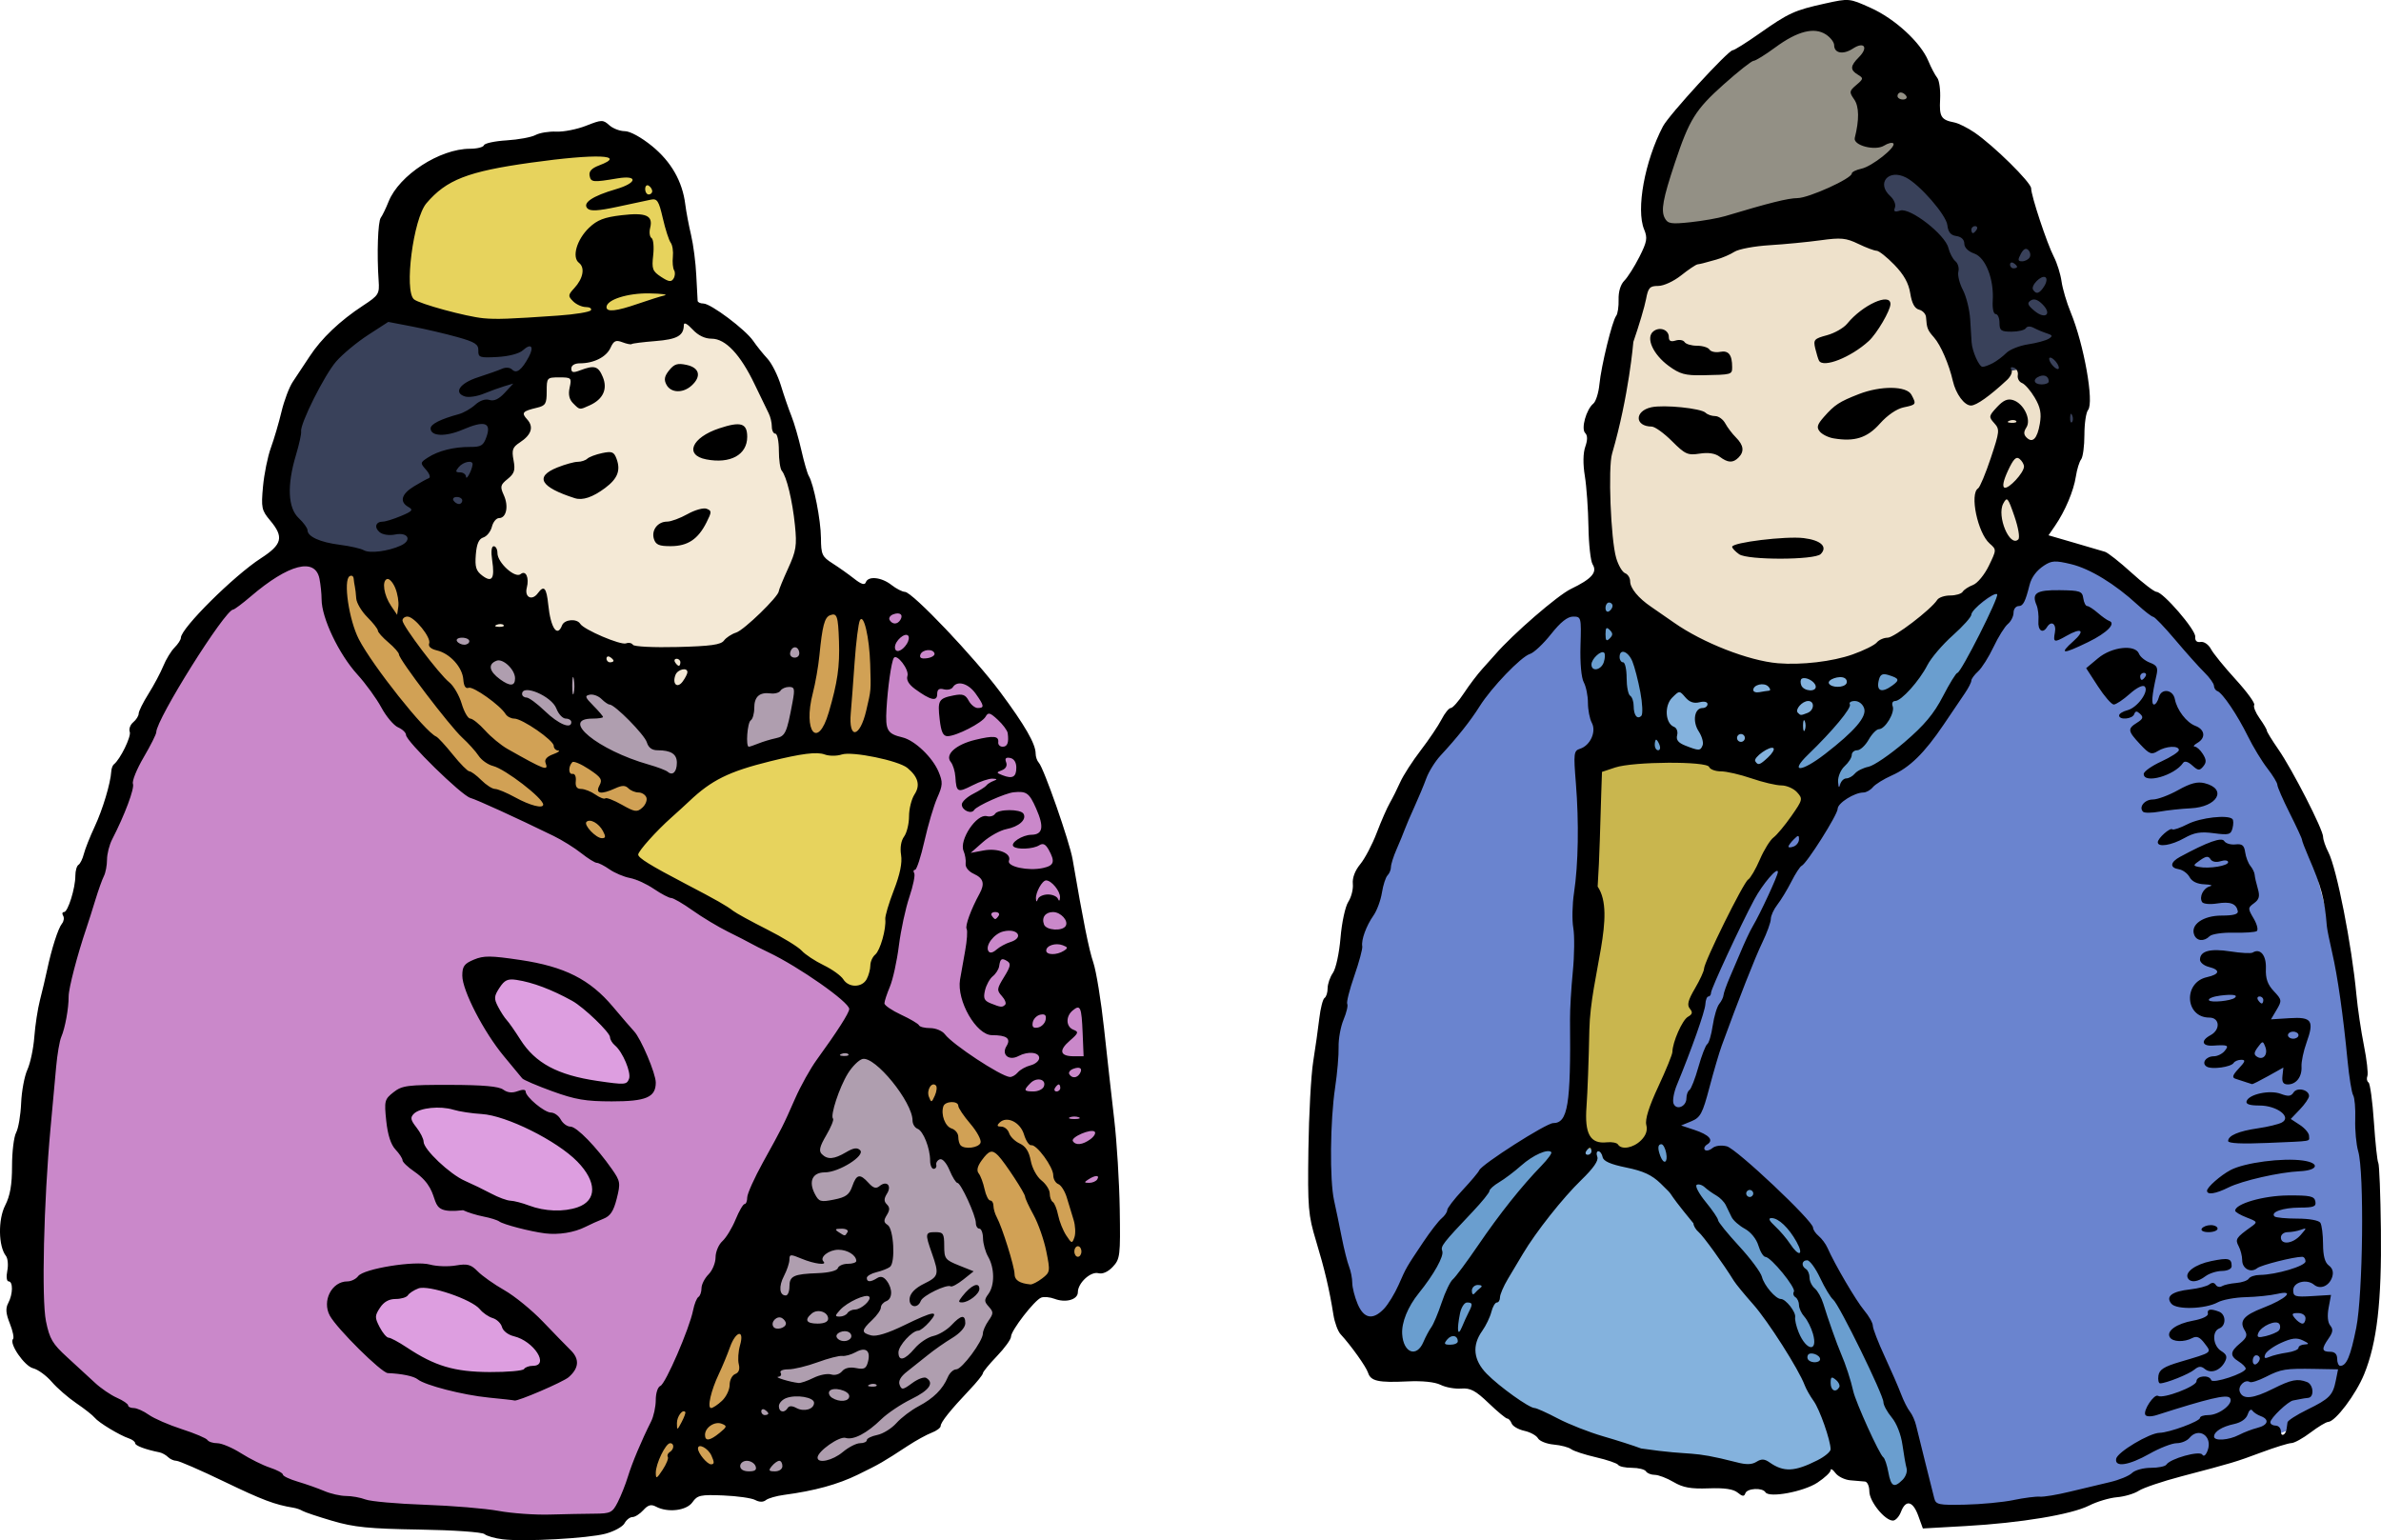
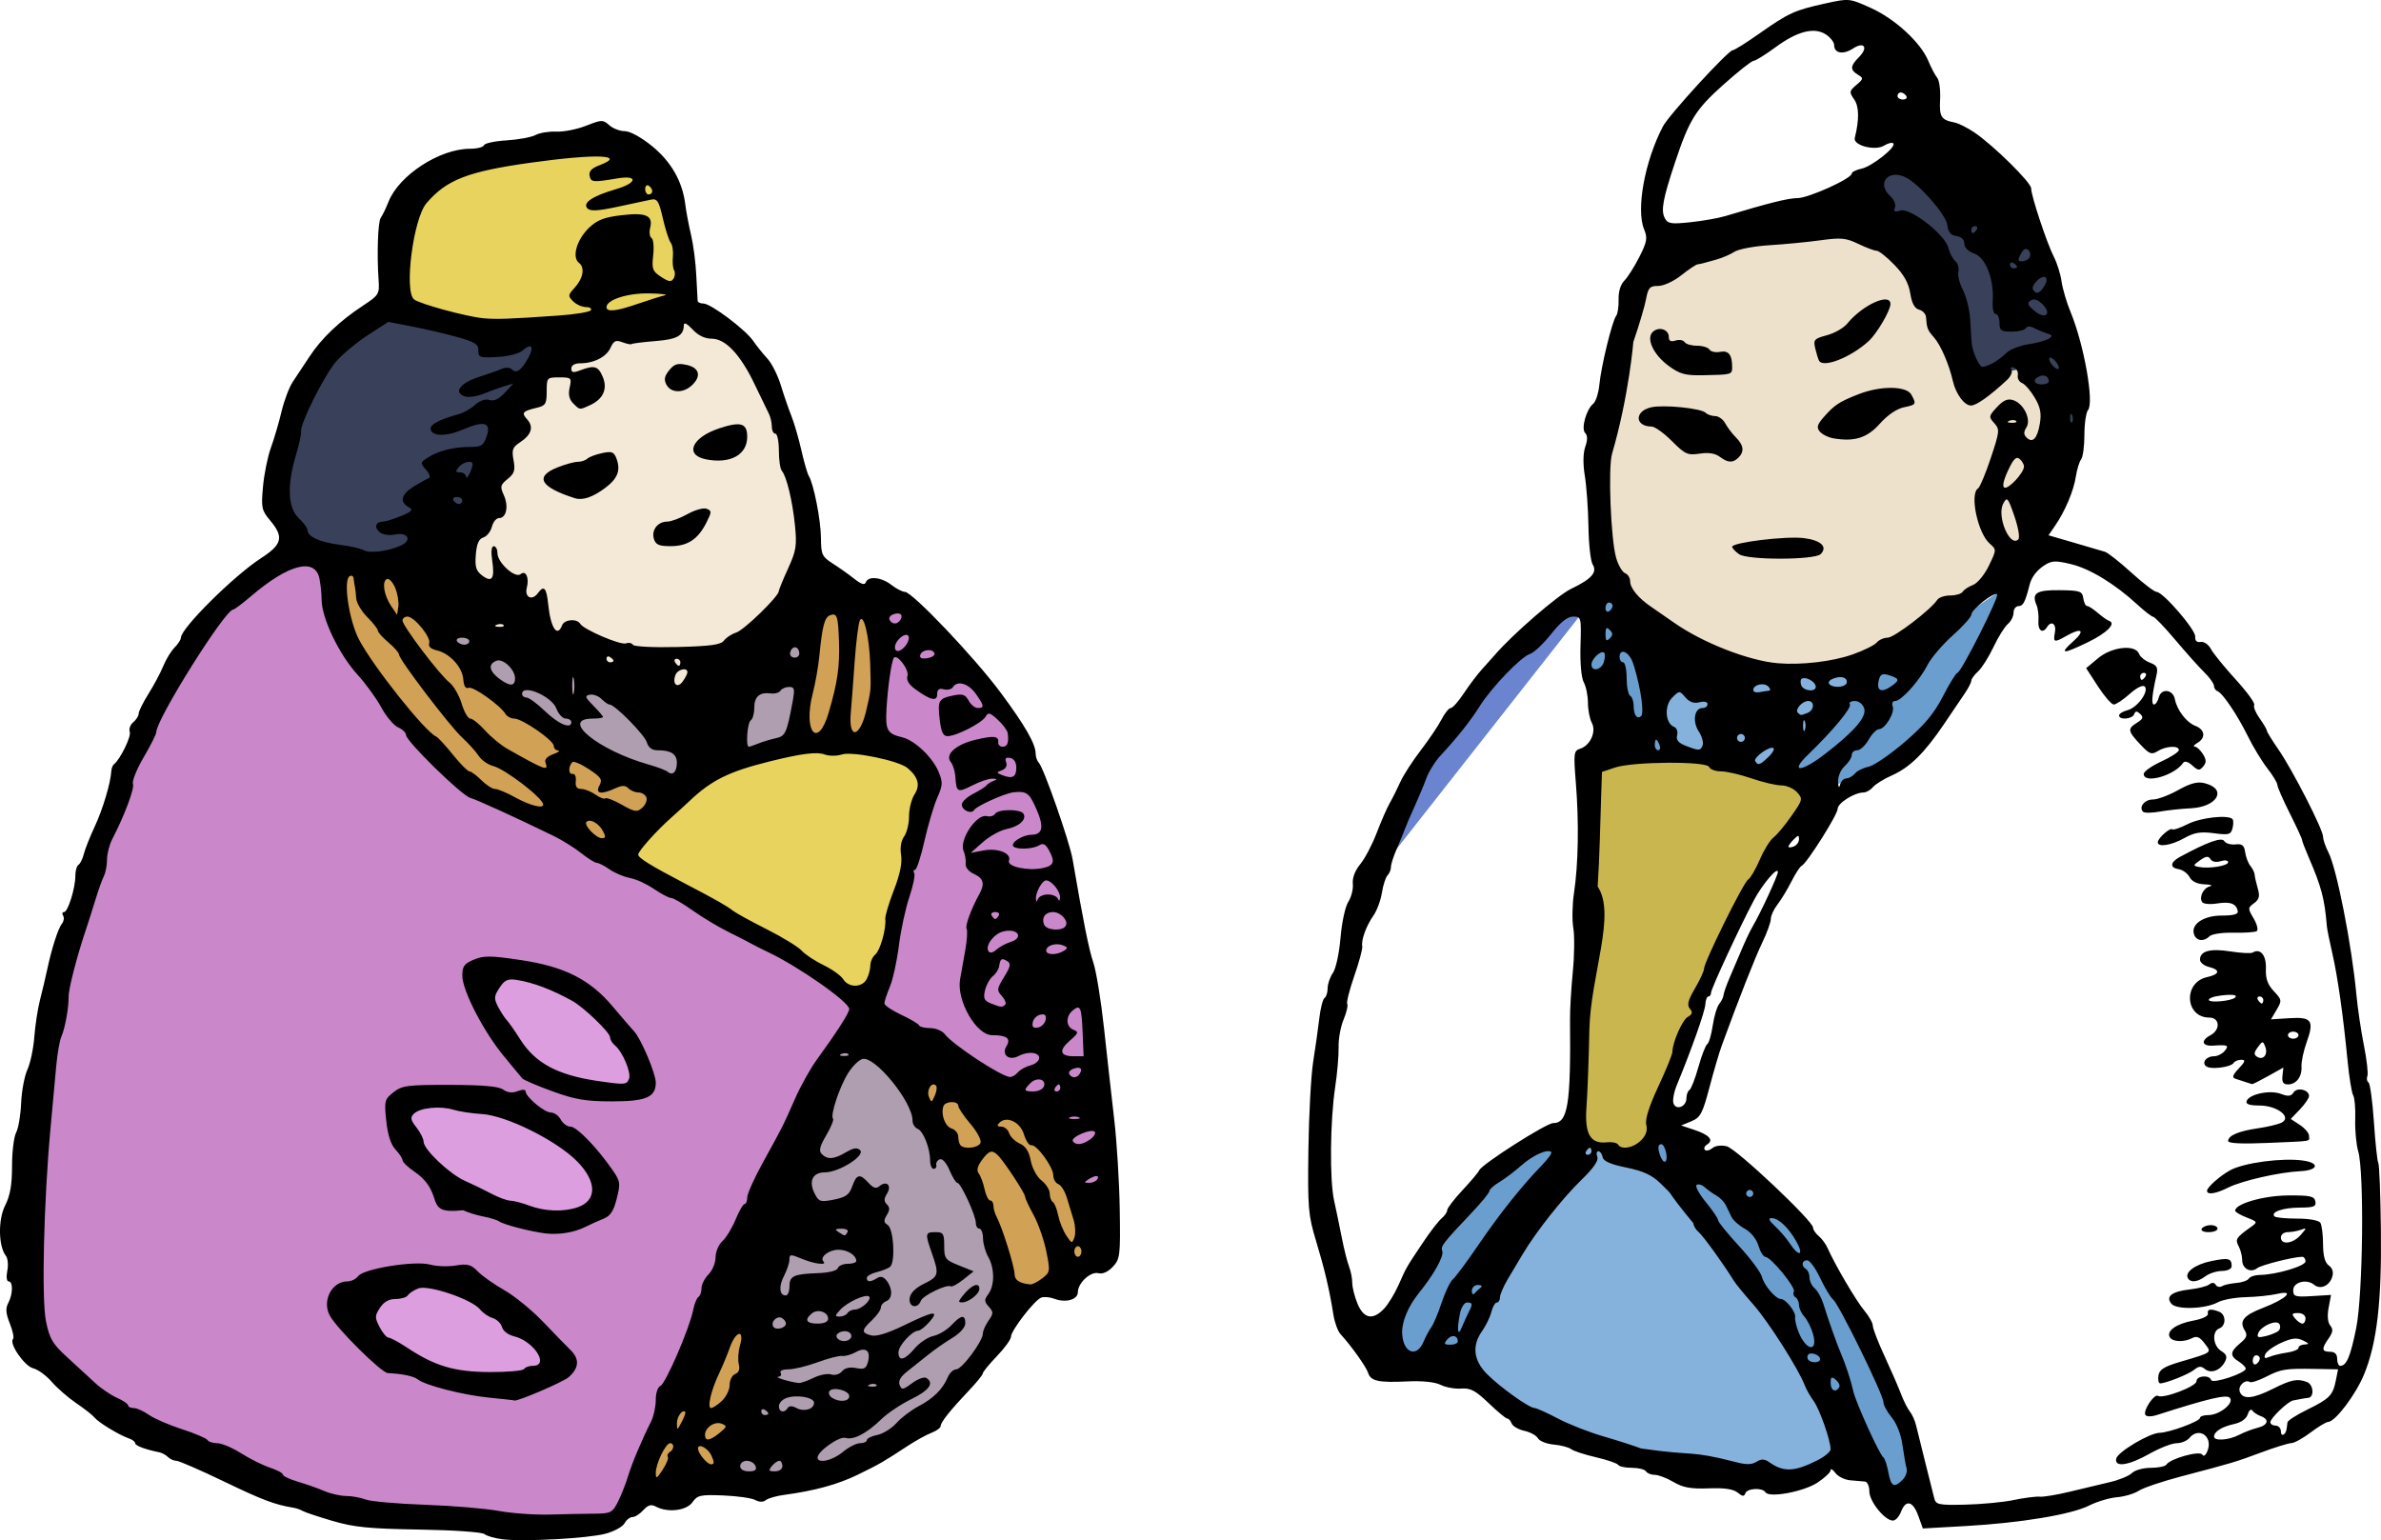
<svg xmlns="http://www.w3.org/2000/svg" xmlns:ns1="http://www.inkscape.org/namespaces/inkscape" xmlns:ns2="http://sodipodi.sourceforge.net/DTD/sodipodi-0.dtd" version="1.1" id="svg7434" viewBox="0 0 676.882 437.857" height="437.857" width="676.882" ns1:version="0.91 r13725" ns2:docname="oldhinadolls-colour.svg">
  <ns2:namedview pagecolor="#ffffff" bordercolor="#666666" borderopacity="1" objecttolerance="10" gridtolerance="10" guidetolerance="10" ns1:pageopacity="0" ns1:pageshadow="2" ns1:window-width="1916" ns1:window-height="1035" id="namedview9739" showgrid="false" ns1:zoom="1.3035162" ns1:cx="230.75517" ns1:cy="218.92859" ns1:window-x="4" ns1:window-y="1" ns1:window-maximized="1" ns1:current-layer="svg7434" />
  <defs id="defs7436" />
  <g id="g10327">
    <path ns1:connector-curvature="0" id="path10283" d="m 267.737,279.056 -49.865,9.973 -50.632,141.157 19.179,-3.069 13.809,-5.37 23.782,1.534 38.358,-16.11 21.48,-26.083 6.904,-11.507 13.042,-5.37 12.274,-4.603 -11.507,-36.056 -16.11,-32.988 z" style="fill:#af9eaf;fill-rule:evenodd;stroke:none;stroke-width:1px;stroke-linecap:butt;stroke-linejoin:miter;stroke-opacity:1;fill-opacity:1" />
    <path ns2:nodetypes="ccccccccccccccc" ns1:connector-curvature="0" id="path10305" d="m 152.664,105.679 5.37,-9.206 -13.042,0 -23.015,-4.603 -13.809,-3.069 -23.782,19.179 -6.904,32.988 3.836,11.507 16.877,7.672 23.782,0.767 6.137,-4.603 5.37,-14.576 9.206,-16.11 5.37,-12.274 z" style="fill:#39415a;fill-opacity:1;fill-rule:evenodd;stroke:none;stroke-width:1px;stroke-linecap:butt;stroke-linejoin:miter;stroke-opacity:1" />
    <path ns1:connector-curvature="0" id="path10281" d="m 118.142,162.448 -39.125,-3.836 -29.152,26.083 -36.056,104.333 -8.439,63.674 3.069,30.686 33.755,23.782 39.892,18.412 19.946,3.069 49.865,5.37 18.412,0 9.973,-3.836 12.274,-38.358 31.453,-68.277 19.946,-33.755 43.728,22.248 16.877,19.946 11.507,15.343 -3.836,-35.289 -11.507,-72.113 -6.904,-26.083 -23.782,-33.755 -17.645,-12.274 -2.301,25.316 -0.767,6.904 -2.301,9.973 14.576,7.672 0.767,6.904 -9.206,42.194 -5.37,16.11 -4.603,-0.767 -17.645,-11.507 -56.77,-26.083 -14.576,-12.274 -29.152,-13.042 -23.782,-28.385 -7.672,-19.946 0,-8.439 z" style="fill:#ca88ca;fill-rule:evenodd;stroke:none;stroke-width:1px;stroke-linecap:butt;stroke-linejoin:miter;stroke-opacity:1;fill-opacity:1" />
    <path ns1:connector-curvature="0" id="path10285" d="m 149.595,183.929 40.659,16.877 16.11,-9.206 19.179,-16.11 3.836,9.973 -3.836,15.343 1.534,9.206 -14.576,4.603 -19.179,7.672 -14.576,-3.069 -24.549,-10.74 -13.042,-13.042 -9.206,-9.206 -7.672,-7.672 3.069,-3.069 13.042,7.672 z" style="fill:#af9eaf;fill-rule:evenodd;stroke:none;stroke-width:1px;stroke-linecap:butt;stroke-linejoin:miter;stroke-opacity:1;fill-opacity:1" />
    <path ns1:connector-curvature="0" id="path10287" d="m 117.375,166.284 8.439,14.576 19.946,16.877 3.069,3.836 22.248,10.74 19.946,11.507 -8.439,12.274 -9.973,6.904 -21.48,-9.973 -23.015,-13.042 -21.48,-24.549 -9.973,-18.412 -0.767,-6.904 -0.767,-8.439 13.042,-0.767 14.576,1.534 z" style="fill:#d1a155;fill-rule:evenodd;stroke:none;stroke-width:1px;stroke-linecap:butt;stroke-linejoin:miter;stroke-opacity:1;fill-opacity:1" />
    <path ns2:nodetypes="cccccccccc" ns1:connector-curvature="0" id="path10289" d="m 233.215,173.188 -4.603,27.618 0,12.274 17.645,-1.534 1.534,-12.274 3.069,-10.74 -4.603,-12.274 1.534,-6.137 -5.37,1.534 z" style="fill:#d1a155;fill-rule:evenodd;stroke:none;stroke-width:1px;stroke-linecap:butt;stroke-linejoin:miter;stroke-opacity:1;fill-opacity:1" />
    <path ns1:connector-curvature="0" id="path10291" d="m 217.105,364.21 -6.904,39.892 -5.37,16.877 -23.782,6.904 0,-6.904 5.37,-12.274 21.48,-45.262 z" style="fill:#d1a155;fill-rule:evenodd;stroke:none;stroke-width:1px;stroke-linecap:butt;stroke-linejoin:miter;stroke-opacity:1;fill-opacity:1" />
    <path ns1:connector-curvature="0" id="path10293" d="m 256.997,306.674 16.877,23.782 9.973,26.85 4.603,10.74 12.274,-4.603 10.74,-6.137 -1.534,-17.645 -10.74,-16.877 -16.11,-9.973 -16.11,-13.809 z" style="fill:#d1a155;fill-rule:evenodd;stroke:none;stroke-width:1px;stroke-linecap:butt;stroke-linejoin:miter;stroke-opacity:1;fill-opacity:1" />
    <path ns1:connector-curvature="0" id="path10295" d="m 139.622,279.823 4.603,-3.836 13.809,2.301 15.343,7.672 11.507,22.248 -8.439,3.069 -16.877,-3.836 -13.042,-8.439 -7.672,-12.274 -2.301,-6.137 z" style="fill:#dd9ee0;fill-rule:evenodd;stroke:none;stroke-width:1px;stroke-linecap:butt;stroke-linejoin:miter;stroke-opacity:1;fill-opacity:1" />
    <path ns1:connector-curvature="0" id="path10297" d="m 112.772,315.112 17.645,-3.836 22.248,6.904 21.48,16.877 -1.534,7.672 -10.74,4.603 -16.877,0 -17.645,-8.439 -13.809,-15.343 z" style="fill:#dd9ee0;fill-rule:evenodd;stroke:none;stroke-width:1px;stroke-linecap:butt;stroke-linejoin:miter;stroke-opacity:1;fill-opacity:1" />
    <path ns1:connector-curvature="0" id="path10299" d="m 97.429,370.347 29.152,-8.439 13.042,9.973 20.713,16.11 -13.809,7.672 -23.015,-3.836 -16.877,-6.904 -7.672,-7.672 z" style="fill:#dd9ee0;fill-rule:evenodd;stroke:none;stroke-width:1px;stroke-linecap:butt;stroke-linejoin:miter;stroke-opacity:1;fill-opacity:1" />
    <path ns1:connector-curvature="0" id="path10301" d="m 176.446,241.465 26.85,-22.248 14.576,-6.137 19.946,-2.301 18.412,3.069 6.904,4.603 -2.301,20.713 -8.439,34.522 -3.069,15.343 -9.973,-7.672 -22.248,-14.576 -29.919,-14.576 -9.206,-5.37 z" style="fill:#e7d35d;fill-rule:evenodd;stroke:none;stroke-width:1px;stroke-linecap:butt;stroke-linejoin:miter;stroke-opacity:1;fill-opacity:1" />
    <path ns1:connector-curvature="0" id="path10303" d="m 171.076,38.169 -34.522,8.439 -20.713,6.904 -3.836,32.988 7.672,3.069 21.48,5.37 22.248,-1.534 29.152,-3.836 3.836,-3.069 -0.767,-9.973 -2.301,-12.274 -3.069,-13.809 -9.973,-5.37 z" style="fill:#e7d35d;fill-rule:evenodd;stroke:none;stroke-width:1px;stroke-linecap:butt;stroke-linejoin:miter;stroke-opacity:1;fill-opacity:1" />
    <path ns2:nodetypes="cccccccccccc" ns1:connector-curvature="0" id="path10307" d="m 196.392,88.801 -39.892,10.74 -24.549,45.262 -6.904,24.549 19.179,16.11 59.071,18.412 11.507,-19.946 15.343,-23.782 -3.836,-27.618 -8.439,-23.782 -12.274,-15.343 z" style="fill:#f4e9d6;fill-rule:evenodd;stroke:none;stroke-width:1px;stroke-linecap:butt;stroke-linejoin:miter;stroke-opacity:1;fill-opacity:1" />
-     <path ns2:nodetypes="ccccccccccccccccccccccccccccccccc" ns1:connector-curvature="0" id="path10309" d="m 457.225,164.75 -36.056,30.686 c -14.174,15.952 -23.356,35.232 -31.453,55.235 l -15.343,58.304 1.534,29.152 0.767,15.343 9.206,27.618 6.904,2.301 6.137,-17.645 21.48,-29.919 16.877,-10.74 7.672,-1.534 15.343,5.37 16.11,-6.904 25.316,15.343 26.083,33.755 11.507,29.919 7.672,28.385 23.782,0 29.152,-6.137 16.877,-3.069 16.877,-6.904 26.85,-10.74 8.439,-12.274 6.904,-51.399 -8.439,-56.77 -13.809,-52.167 -16.11,-29.919 -22.248,-25.316 -18.412,-14.576 -16.877,-3.069 -3.069,0.767 z" style="fill:#6a84cf;fill-opacity:1;fill-rule:evenodd;stroke:none;stroke-width:1px;stroke-linecap:butt;stroke-linejoin:miter;stroke-opacity:1" />
+     <path ns2:nodetypes="ccccccccccccccccccccccccccccccccc" ns1:connector-curvature="0" id="path10309" d="m 457.225,164.75 -36.056,30.686 c -14.174,15.952 -23.356,35.232 -31.453,55.235 z" style="fill:#6a84cf;fill-opacity:1;fill-rule:evenodd;stroke:none;stroke-width:1px;stroke-linecap:butt;stroke-linejoin:miter;stroke-opacity:1" />
    <path ns1:connector-curvature="0" id="path10325" d="m 546.215,71.924 -29.152,-9.973 -48.331,12.274 -9.973,25.316 -5.37,49.098 2.301,13.809 8.439,13.809 26.85,13.809 19.946,3.069 23.782,-4.603 29.919,-19.179 13.809,-15.343 8.439,-24.549 0.767,-17.645 -7.672,-8.439 -8.439,-1.534 -9.206,6.904 -7.672,-9.973 -6.137,-16.11 z" style="fill:#eee1cb;fill-rule:evenodd;stroke:none;stroke-width:1px;stroke-linecap:butt;stroke-linejoin:miter;stroke-opacity:1;fill-opacity:1" />
    <path ns1:connector-curvature="0" id="path10311" d="m 463.362,173.188 -7.672,-3.836 -4.603,22.248 2.301,8.439 6.137,12.274 12.274,1.534 14.576,-2.301 23.782,10.74 6.137,0.767 5.37,0 14.576,-3.836 11.507,-8.439 11.507,-16.877 10.74,-22.248 -2.301,-3.069 -21.48,14.576 -9.973,5.37 -20.713,3.069 -20.713,-3.069 -17.645,-3.836 z" style="fill:#6a9ecf;fill-rule:evenodd;stroke:none;stroke-width:1px;stroke-linecap:butt;stroke-linejoin:miter;stroke-opacity:1;fill-opacity:1" />
    <path ns1:connector-curvature="0" id="path10313" d="m 441.115,322.784 -23.015,14.576 -21.48,36.823 -5.37,10.74 7.672,5.37 13.809,-0.767 25.316,13.809 43.728,14.576 28.385,1.534 16.11,-6.137 6.137,6.904 2.301,7.672 6.904,-4.603 3.069,-3.069 0,-13.809 -23.782,-42.194 -18.412,-24.549 -17.645,-12.274 -12.274,-5.37 -6.904,6.904 -8.439,0 -0.767,-2.301 -9.206,-1.534 z" style="fill:#6a9ecf;fill-rule:evenodd;stroke:none;stroke-width:1px;stroke-linecap:butt;stroke-linejoin:miter;stroke-opacity:1;fill-opacity:1" />
    <path ns1:connector-curvature="0" id="path10315" d="m 464.896,328.921 -9.973,-3.836 -3.836,0.767 -25.316,36.823 -13.042,27.618 11.507,5.37 35.289,17.645 40.659,8.439 9.973,-1.534 6.137,-1.534 9.206,-6.137 -16.877,-29.152 -18.412,-26.083 -9.973,-14.576 -7.672,-9.206 -3.836,-4.603 z" style="fill:#84b2dd;fill-rule:evenodd;stroke:none;stroke-width:1px;stroke-linecap:butt;stroke-linejoin:miter;stroke-opacity:1;fill-opacity:1" />
    <path ns1:connector-curvature="0" id="path10317" d="m 469.499,189.299 4.603,16.11 2.301,6.904 1.534,1.534 16.11,3.836 11.507,2.301 9.973,-14.576 6.904,-6.904 6.904,-9.206 -7.672,-0.767 -8.439,2.301 -18.412,2.301 -19.179,-8.439 -9.206,-1.534 z" style="fill:#84b2dd;fill-rule:evenodd;stroke:none;stroke-width:1px;stroke-linecap:butt;stroke-linejoin:miter;stroke-opacity:1;fill-opacity:1" />
    <path ns1:connector-curvature="0" id="path10319" d="m 451.088,216.149 19.179,-0.767 17.645,0 10.74,2.301 16.877,8.439 -3.069,7.672 -10.74,14.576 -13.809,22.248 -8.439,25.316 -6.904,23.015 -6.137,13.809 -10.74,-5.37 -10.74,-2.301 1.534,-8.439 4.603,-43.728 0,-40.659 z" style="fill:#c9b64e;fill-rule:evenodd;stroke:none;stroke-width:1px;stroke-linecap:butt;stroke-linejoin:miter;stroke-opacity:1;fill-opacity:1" />
-     <path ns1:connector-curvature="0" id="path10323" d="m 552.352,37.402 -34.522,26.85 -48.331,2.301 -2.301,-12.274 9.206,-23.015 19.179,-15.343 c 0,0 18.412,-12.274 21.48,-11.507 3.069,0.767 13.042,1.534 13.042,1.534 l 8.439,10.74 9.973,13.809 z" style="fill:#939085;fill-rule:evenodd;stroke:none;stroke-width:1px;stroke-linecap:butt;stroke-linejoin:miter;stroke-opacity:1;fill-opacity:1" />
    <path ns1:connector-curvature="0" id="path10321" d="m 550.818,41.238 -17.645,8.439 -6.137,9.206 23.782,27.618 7.672,21.48 3.069,1.534 8.439,-3.836 9.206,-1.534 -3.069,3.069 3.069,3.836 6.137,16.877 4.603,-3.836 2.301,-11.507 -6.137,-19.946 -6.904,-23.782 -17.645,-22.248 -6.137,-4.603 z" style="fill:#39415a;fill-rule:evenodd;stroke:none;stroke-width:1px;stroke-linecap:butt;stroke-linejoin:miter;stroke-opacity:1;fill-opacity:1" />
    <g id="layer1" transform="translate(272.519,-623.71)">
      <path style="fill:#000000" d="m -129.582,1061.322 c -2.193,-0.259 -4.536,-0.927 -5.206,-1.483 -0.687,-0.57 -8.765,-1.133 -18.513,-1.291 -14.296,-0.231 -18.582,-0.659 -24.727,-2.468 -4.088,-1.204 -7.905,-2.481 -8.482,-2.837 -0.577,-0.357 -1.732,-0.76 -2.567,-0.896 -5.334,-0.871 -8.834,-2.192 -19.75,-7.452 -6.728,-3.242 -12.825,-5.894 -13.55,-5.894 -0.725,0 -1.799,-0.481 -2.387,-1.069 -0.588,-0.588 -1.691,-1.193 -2.45,-1.344 -3.919,-0.779 -6.881,-1.889 -6.881,-2.579 0,-0.426 -0.787,-1.04 -1.75,-1.364 -2.693,-0.907 -8.633,-4.498 -9.75,-5.894 -0.55,-0.688 -2.9,-2.54 -5.223,-4.117 -2.323,-1.577 -5.473,-4.318 -7,-6.091 -1.527,-1.773 -3.902,-3.501 -5.277,-3.84 -2.48,-0.611 -6.936,-7.1 -5.714,-8.322 0.334,-0.334 -0.078,-2.321 -0.916,-4.416 -1.144,-2.858 -1.255,-4.31 -0.447,-5.821 1.343,-2.509 1.403,-6.144 0.102,-6.144 -0.55,0 -0.714,-1.307 -0.376,-2.998 0.33,-1.649 0.156,-3.561 -0.387,-4.25 -2.148,-2.728 -2.267,-10.321 -0.225,-14.327 1.423,-2.791 1.962,-5.87 1.962,-11.203 0,-4.045 0.524,-8.333 1.164,-9.529 0.64,-1.196 1.281,-4.963 1.423,-8.371 0.142,-3.408 0.943,-7.687 1.778,-9.509 0.836,-1.822 1.722,-6.013 1.969,-9.313 0.247,-3.3 0.973,-8.025 1.613,-10.5 0.639,-2.475 1.545,-6.3 2.013,-8.5 1.302,-6.128 3.142,-11.869 4.23,-13.206 0.54,-0.663 0.692,-1.676 0.337,-2.25 -0.355,-0.574 -0.24,-1.044 0.256,-1.044 1.102,0 3.217,-6.776 3.217,-10.307 0,-1.416 0.4,-2.822 0.889,-3.125 0.489,-0.302 1.176,-1.691 1.526,-3.086 0.35,-1.395 1.735,-4.887 3.077,-7.759 2.287,-4.893 4.515,-12.315 4.72,-15.723 0.05,-0.825 0.384,-1.725 0.742,-2 1.779,-1.365 5.001,-7.953 4.512,-9.227 -0.307,-0.799 0.138,-2.03 0.988,-2.735 0.85,-0.705 1.546,-1.814 1.546,-2.464 0,-0.65 1.258,-3.182 2.795,-5.628 1.537,-2.445 3.431,-6.001 4.207,-7.903 0.776,-1.901 2.219,-4.264 3.205,-5.25 0.986,-0.986 1.793,-2.238 1.793,-2.781 0,-2.673 15.053,-17.624 22.75,-22.596 6.076,-3.924 6.591,-6.034 2.624,-10.748 -2.426,-2.883 -2.58,-3.618 -2.027,-9.644 0.33,-3.588 1.338,-8.548 2.241,-11.023 0.903,-2.475 2.264,-7.104 3.024,-10.286 0.76,-3.182 2.213,-7.007 3.228,-8.5 1.016,-1.493 3.155,-4.718 4.753,-7.169 3.363,-5.154 8.621,-10.152 15.245,-14.492 4.393,-2.878 4.645,-3.284 4.381,-7.054 -0.53,-7.559 -0.211,-16.805 0.616,-17.902 0.456,-0.604 1.447,-2.654 2.204,-4.555 2.996,-7.535 14.549,-15.043 23.146,-15.043 2.006,0 3.798,-0.453 3.983,-1.006 0.184,-0.553 3.075,-1.174 6.424,-1.38 3.349,-0.206 7.052,-0.889 8.23,-1.52 1.177,-0.63 3.837,-1.065 5.909,-0.966 2.072,0.099 5.884,-0.654 8.47,-1.673 4.428,-1.745 4.812,-1.754 6.579,-0.155 1.032,0.934 3.018,1.698 4.413,1.698 1.495,0 4.665,1.732 7.72,4.217 5.459,4.44 8.673,10.064 9.481,16.591 0.252,2.031 0.991,5.943 1.644,8.693 0.652,2.75 1.32,7.925 1.485,11.5 0.164,3.575 0.338,6.838 0.387,7.25 0.049,0.412 0.783,0.75 1.631,0.75 2.102,0 11.932,7.372 14.156,10.615 0.991,1.446 2.811,3.715 4.044,5.044 1.233,1.329 2.958,4.761 3.834,7.628 0.875,2.867 2.226,6.788 3.002,8.713 0.775,1.925 2.039,6.278 2.809,9.673 0.77,3.395 1.722,6.694 2.116,7.331 1.404,2.272 3.427,12.583 3.462,17.647 0.033,4.704 0.318,5.331 3.286,7.219 1.788,1.137 4.551,3.094 6.14,4.349 2.035,1.606 3.021,1.911 3.333,1.031 0.66,-1.861 4.436,-1.472 7.277,0.75 1.375,1.076 3.105,1.966 3.844,1.978 2.103,0.035 19.712,18.556 27.118,28.522 7.013,9.438 10.038,14.698 10.038,17.454 0,0.905 0.407,2.074 0.904,2.596 1.403,1.474 8.749,22.476 9.601,27.45 3.021,17.628 4.624,25.614 5.886,29.331 0.832,2.452 2.21,10.917 3.062,18.813 0.852,7.896 2.152,19.531 2.89,25.856 0.738,6.325 1.442,17.8 1.564,25.5 0.21,13.176 0.095,14.137 -1.961,16.336 -1.363,1.458 -2.906,2.147 -4.104,1.833 -2.204,-0.576 -5.843,2.789 -5.843,5.403 0,2.11 -3.434,3.094 -6.599,1.891 -1.311,-0.499 -3.031,-0.658 -3.821,-0.355 -1.915,0.735 -8.581,9.354 -8.581,11.095 0,0.756 -1.8,3.248 -4,5.537 -2.2,2.29 -4,4.487 -4,4.882 0,0.396 -1.688,2.498 -3.75,4.672 -5.452,5.748 -8.25,9.245 -8.25,10.315 0,0.517 -1.159,1.38 -2.576,1.919 -1.417,0.539 -4.462,2.215 -6.766,3.725 -7.054,4.622 -7.959,5.144 -14.158,8.174 -5.735,2.802 -12.318,4.609 -21,5.765 -2.2,0.293 -4.534,0.963 -5.186,1.489 -0.757,0.611 -1.857,0.598 -3.044,-0.037 -1.022,-0.547 -5.102,-1.127 -9.066,-1.289 -6.49,-0.265 -7.363,-0.073 -8.763,1.925 -1.684,2.404 -7.024,3.048 -10.381,1.251 -1.364,-0.73 -2.246,-0.484 -3.589,1 -0.98,1.082 -2.37,1.968 -3.091,1.968 -0.72,0 -1.736,0.796 -2.256,1.769 -0.521,0.973 -2.95,2.305 -5.398,2.96 -4.979,1.332 -23.08,2.319 -29.212,1.594 z m 26.01,-7.288 c 4.646,-0.032 5.147,-0.278 6.678,-3.284 0.91,-1.788 2.206,-5.05 2.879,-7.25 1.193,-3.901 3.886,-10.304 6.582,-15.654 0.736,-1.46 1.338,-4.224 1.338,-6.143 0,-1.961 0.576,-3.71 1.315,-3.993 1.452,-0.557 8.266,-16.307 9.293,-21.48 0.357,-1.799 1.042,-3.513 1.521,-3.809 0.479,-0.296 0.871,-1.412 0.871,-2.479 0,-1.068 0.9,-2.841 2,-3.941 1.1,-1.1 2,-3.28 2,-4.845 0,-1.565 0.875,-3.637 1.944,-4.604 1.069,-0.968 2.757,-3.736 3.75,-6.151 0.993,-2.416 2.143,-4.394 2.556,-4.396 0.412,-0.002 0.75,-0.849 0.75,-1.882 0,-1.033 2.025,-5.539 4.499,-10.013 5.59,-10.105 5.634,-10.194 9.121,-18.109 1.575,-3.575 4.335,-8.525 6.134,-11 5.801,-7.983 9.245,-13.366 9.245,-14.45 0,-1.958 -14.327,-12.004 -23,-16.128 -1.925,-0.915 -4.175,-2.051 -5,-2.524 -0.825,-0.473 -3.763,-1.979 -6.529,-3.347 -2.766,-1.368 -7.265,-4.076 -9.997,-6.018 -2.732,-1.943 -5.469,-3.532 -6.081,-3.532 -0.613,0 -2.803,-1.147 -4.868,-2.548 -2.065,-1.401 -5.165,-2.818 -6.889,-3.148 -1.724,-0.33 -4.329,-1.434 -5.789,-2.452 -1.46,-1.018 -3.085,-1.852 -3.612,-1.852 -0.527,0 -2.518,-1.24 -4.425,-2.755 -1.907,-1.515 -5.456,-3.724 -7.888,-4.909 -10.889,-5.306 -21.604,-10.2 -23.644,-10.8 -2.558,-0.753 -18.277,-16.143 -18.277,-17.895 0,-0.642 -1.012,-1.611 -2.25,-2.154 -1.238,-0.543 -3.38,-3.082 -4.761,-5.643 -1.381,-2.561 -4.442,-6.778 -6.802,-9.371 -5.285,-5.807 -10.188,-16.103 -10.188,-21.395 0,-1.555 -0.272,-4.19 -0.605,-5.855 -1.221,-6.105 -8.764,-4.163 -19.512,5.023 -2.411,2.061 -4.668,3.748 -5.015,3.75 -2.308,0.013 -21.868,31.206 -21.868,34.874 0,0.563 -1.613,3.774 -3.584,7.137 -1.971,3.363 -3.34,6.749 -3.042,7.525 0.497,1.295 -2.342,8.88 -5.913,15.799 -0.804,1.557 -1.461,4.151 -1.461,5.764 0,1.613 -0.399,3.714 -0.886,4.669 -0.487,0.955 -1.571,3.986 -2.409,6.736 -0.837,2.75 -1.981,6.35 -2.541,8 -2.616,7.707 -5.096,17.236 -5.075,19.5 0.031,3.296 -1.008,9 -2.095,11.5 -0.478,1.1 -1.133,4.925 -1.454,8.5 -0.321,3.575 -1.043,11.45 -1.604,17.5 -1.918,20.692 -2.573,48.556 -1.287,54.826 1.027,5.012 1.869,6.441 6.023,10.219 2.656,2.416 6.2,5.679 7.876,7.25 1.676,1.571 4.489,3.495 6.25,4.275 1.762,0.78 3.203,1.758 3.203,2.174 0,0.416 0.718,0.756 1.596,0.756 0.878,0 2.809,0.864 4.291,1.919 1.482,1.056 5.711,2.894 9.398,4.085 3.686,1.191 6.957,2.577 7.268,3.081 0.311,0.503 1.576,0.915 2.811,0.915 1.235,0 4.276,1.288 6.758,2.862 2.482,1.574 6.17,3.409 8.196,4.077 2.025,0.668 3.683,1.558 3.683,1.978 0,0.419 1.913,1.328 4.25,2.018 2.337,0.691 5.728,1.888 7.534,2.66 1.806,0.772 4.589,1.404 6.185,1.404 1.596,0 4.087,0.451 5.536,1.002 1.449,0.551 9.016,1.224 16.815,1.496 7.799,0.272 17.252,1.058 21.007,1.748 3.755,0.69 10.28,1.157 14.5,1.038 4.22,-0.119 9.933,-0.231 12.695,-0.25 z m -30.023,-33.006 c -7.25,-0.703 -18.122,-3.496 -20.175,-5.183 -1.092,-0.897 -4.518,-1.613 -8.505,-1.776 -1.802,-0.074 -14.457,-12.614 -16.48,-16.329 -2.287,-4.201 0.552,-9.74 4.991,-9.74 1.072,0 2.448,-0.673 3.059,-1.496 1.579,-2.128 16.146,-4.471 20.435,-3.287 1.847,0.51 5.139,0.627 7.314,0.259 3.339,-0.564 4.312,-0.303 6.254,1.678 1.264,1.29 4.67,3.696 7.568,5.346 2.898,1.65 7.805,5.651 10.905,8.89 3.1,3.24 6.687,6.927 7.971,8.194 2.549,2.514 2.344,5.081 -0.611,7.653 -1.562,1.36 -14.608,6.966 -15.395,6.616 -0.181,-0.081 -3.479,-0.452 -7.329,-0.825 z m 10.056,-8.119 c 0.309,-0.5 1.435,-0.909 2.503,-0.909 4.838,0 0.294,-7.061 -5.415,-8.414 -1.604,-0.38 -3.076,-1.519 -3.358,-2.598 -0.276,-1.057 -1.466,-2.209 -2.644,-2.561 -1.178,-0.352 -2.817,-1.479 -3.642,-2.505 -2.269,-2.822 -14.634,-7.011 -17.489,-5.926 -1.274,0.484 -2.611,1.358 -2.972,1.942 -0.361,0.584 -1.928,1.062 -3.482,1.062 -1.912,0 -3.357,0.81 -4.465,2.502 -1.491,2.276 -1.499,2.773 -0.089,5.5 0.853,1.649 1.998,2.998 2.546,2.998 0.548,0 2.858,1.238 5.134,2.75 8.007,5.321 13.554,6.974 23.566,7.023 5.086,0.025 9.5,-0.364 9.809,-0.864 z m 5.944,-38.568 c -4.184,-0.525 -11.8,-2.506 -13,-3.381 -0.55,-0.401 -2.575,-1.033 -4.5,-1.403 -1.925,-0.371 -4.522,-1.178 -5.77,-1.795 -11.981,1.387 -4.5,-4.509 -13.872,-10.985 -1.839,-1.252 -3.347,-2.698 -3.351,-3.212 0,-0.515 -0.905,-1.891 -2.002,-3.06 -1.319,-1.404 -2.209,-4.166 -2.625,-8.144 -0.595,-5.692 -0.483,-6.135 2.063,-8.137 2.441,-1.92 3.936,-2.115 16.043,-2.09 9.409,0.019 13.881,0.415 15.147,1.341 1.207,0.883 2.546,1.028 4.081,0.445 1.37,-0.521 2.285,-0.495 2.285,0.066 0,1.546 5.353,6.016 7.205,6.016 0.949,0 2.207,0.9 2.795,2 0.589,1.1 1.831,2 2.761,2 1.747,0 7.382,5.786 11.805,12.121 2.365,3.388 2.452,3.925 1.341,8.335 -0.902,3.581 -1.814,4.961 -3.797,5.741 -1.435,0.565 -3.735,1.6 -5.11,2.299 -3.163,1.609 -7.644,2.328 -11.5,1.844 z m 9.31,-7.424 c 5.525,-1.926 5.479,-7.268 -0.111,-12.986 -5.82,-5.953 -20.2,-13.106 -27.17,-13.514 -2.766,-0.162 -6.386,-0.71 -8.043,-1.218 -3.781,-1.158 -9.537,-0.575 -11.252,1.139 -1.072,1.072 -0.942,1.764 0.731,3.891 1.119,1.423 2.035,3.251 2.035,4.062 0,2.188 7.461,9.247 11.757,11.124 2.059,0.899 5.407,2.524 7.441,3.611 2.034,1.086 4.509,2.001 5.5,2.032 0.991,0.031 3.377,0.652 5.302,1.381 4.442,1.681 9.827,1.868 13.81,0.479 z m -7.225,-32.971 c -4.353,-1.581 -8.199,-3.229 -8.547,-3.661 -0.348,-0.432 -2.698,-3.273 -5.223,-6.313 -5.738,-6.909 -11.816,-18.684 -11.816,-22.89 0,-2.655 0.546,-3.413 3.29,-4.559 2.808,-1.173 4.743,-1.158 13.203,0.1 12.591,1.874 19.789,5.509 26.334,13.3 2.57,3.06 5.272,6.196 6.003,6.971 1.966,2.081 6.171,12.014 6.171,14.576 0,4.186 -2.73,5.355 -12.5,5.353 -7.409,-10e-4 -10.399,-0.51 -16.915,-2.877 z m 21.811,-3.537 c 0.679,-1.769 -1.803,-7.672 -3.989,-9.485 -0.774,-0.643 -1.408,-1.695 -1.408,-2.338 0,-1.352 -7.43,-8.497 -10.75,-10.338 -5.818,-3.226 -11.249,-5.272 -15.827,-5.962 -2.513,-0.379 -3.402,0.033 -4.853,2.248 -1.55,2.366 -1.604,3.046 -0.423,5.339 0.744,1.445 1.859,3.165 2.476,3.822 0.618,0.657 2.363,3.154 3.878,5.549 4.236,6.695 10.575,10.099 21.901,11.76 7.817,1.146 8.34,1.112 8.994,-0.594 z m 11.03,107.473 c -0.253,-0.409 0,-1.026 0.557,-1.371 1.271,-0.785 1.333,-2.51 0.09,-2.51 -1.261,0 -4.075,5.814 -4.067,8.404 0.01,1.841 0.242,1.739 1.943,-0.841 1.065,-1.616 1.73,-3.272 1.477,-3.681 z m 24.935,2.619 c -0.317,-0.825 -1.427,-1.5 -2.469,-1.5 -1.041,0 -1.893,0.675 -1.893,1.5 0,0.928 0.941,1.5 2.469,1.5 1.783,0 2.309,-0.416 1.893,-1.5 z m 7.638,0 c 0,-0.825 -0.395,-1.5 -0.878,-1.5 -0.483,0 -1.438,0.675 -2.122,1.5 -1.04,1.253 -0.896,1.5 0.878,1.5 1.22,0 2.122,-0.638 2.122,-1.5 z m -20.182,-3 c -0.963,-2.113 -3.818,-3.598 -3.818,-1.986 0,1.33 2.617,4.487 3.719,4.487 0.958,0 0.98,-0.566 0.099,-2.5 z m 37.364,-1 c 1.634,-1.375 3.837,-2.5 4.894,-2.5 1.058,0 1.923,-0.394 1.923,-0.875 0,-0.481 1.334,-1.142 2.963,-1.468 1.63,-0.326 4.081,-1.845 5.447,-3.375 1.366,-1.53 4.195,-3.682 6.287,-4.782 4.234,-2.227 6.902,-4.874 8.313,-8.25 0.517,-1.238 1.605,-2.25 2.417,-2.25 1.613,0 7.573,-8.034 7.573,-10.208 0,-0.741 0.72,-2.375 1.6,-3.631 1.434,-2.048 1.442,-2.458 0.076,-3.973 -1.325,-1.468 -1.338,-1.942 -0.1,-3.63 1.806,-2.463 1.771,-7.327 -0.076,-10.559 -0.786,-1.375 -1.445,-3.737 -1.465,-5.25 -0.02,-1.512 -0.485,-2.75 -1.035,-2.75 -0.55,0 -1,-0.724 -1,-1.608 0,-2.097 -4.268,-11.392 -5.231,-11.392 -0.408,0 -1.417,-1.615 -2.242,-3.588 -0.874,-2.091 -2.027,-3.395 -2.763,-3.125 -0.695,0.255 -1.152,0.969 -1.014,1.588 0.138,0.619 -0.2,1.125 -0.75,1.125 -0.55,0 -1,-1.058 -1,-2.351 0,-3.498 -1.942,-8.413 -3.57,-9.038 -0.786,-0.302 -1.43,-1.357 -1.43,-2.345 0,-5.288 -10.694,-18.421 -14.245,-17.492 -1.046,0.274 -2.906,2.124 -4.134,4.112 -2.433,3.94 -5.081,11.988 -4.226,12.843 0.294,0.294 -0.569,2.416 -1.917,4.717 -1.89,3.226 -2.18,4.454 -1.265,5.368 1.628,1.628 3.466,1.488 6.872,-0.524 2.144,-1.266 3.186,-1.418 4.019,-0.585 1.537,1.537 -6.035,6.295 -10.018,6.295 -3.541,0 -4.726,2.544 -2.857,6.133 1.16,2.226 1.628,2.364 5.436,1.609 3.381,-0.671 4.361,-1.384 5.198,-3.784 1.212,-3.477 2.175,-3.676 4.632,-0.961 1.346,1.487 2.139,1.72 3.111,0.914 2.027,-1.682 3.568,-0.166 2.147,2.111 -0.91,1.457 -0.922,2.211 -0.051,3.082 0.871,0.871 0.865,1.619 -0.025,3.055 -0.935,1.51 -0.886,2.084 0.238,2.784 1.726,1.074 2.273,10.68 0.679,11.925 -0.603,0.471 -2.333,1.152 -3.846,1.513 -1.512,0.361 -2.75,1.098 -2.75,1.638 0,1.217 1.057,1.231 2.942,0.038 0.989,-0.626 1.844,-0.385 2.718,0.765 1.737,2.285 1.659,5.118 -0.161,5.816 -0.825,0.317 -1.5,1.124 -1.5,1.794 0,0.67 -1.125,2.276 -2.5,3.567 -3.079,2.893 -3.12,3.605 -0.25,4.355 1.469,0.384 4.723,-0.617 9.373,-2.883 8.453,-4.12 10.124,-4.346 7.19,-0.972 -1.196,1.375 -2.626,2.5 -3.179,2.5 -1.74,0 -5.634,4.268 -5.634,6.174 0,2.664 1.784,2.236 4.592,-1.101 1.354,-1.61 3.744,-3.208 5.31,-3.552 1.566,-0.344 3.882,-1.727 5.147,-3.074 2.767,-2.945 3.951,-3.104 3.951,-0.53 0,1.148 -1.507,2.829 -3.75,4.183 -2.062,1.246 -5.169,3.42 -6.903,4.832 -1.734,1.412 -4.39,3.526 -5.902,4.7 -1.836,1.425 -2.538,2.684 -2.113,3.791 0.572,1.49 0.933,1.439 3.557,-0.501 1.606,-1.188 3.413,-1.855 4.016,-1.482 2.34,1.446 0.875,3.519 -4.265,6.034 -2.948,1.442 -6.798,4.028 -8.555,5.745 -4.06,3.97 -7.906,5.971 -10.123,5.267 -1.747,-0.554 -7.962,3.818 -7.962,5.601 0,1.804 4.273,0.859 7.182,-1.589 z m 18.998,-43.75 c 0.205,-1.443 1.665,-2.907 4.07,-4.082 4.208,-2.056 4.367,-2.668 2.25,-8.668 -1.986,-5.629 -1.924,-6 1,-6 2.238,0 2.5,0.407 2.5,3.891 0,3.635 0.276,4.002 4.184,5.566 l 4.184,1.674 -2.934,2.339 c -1.614,1.287 -3.224,2.16 -3.578,1.941 -1.128,-0.697 -7.921,2.593 -8.507,4.12 -0.926,2.413 -3.531,1.77 -3.169,-0.782 z m 14.947,-0.5 c 2.531,-3.228 4.872,-4.242 4.872,-2.11 0,1.411 -3.022,3.786 -4.872,3.828 -1.163,0.027 -1.163,-0.235 0,-1.718 z m -68.988,38.824 c 2.14,-1.746 2.196,-1.99 0.598,-2.612 -1.982,-0.772 -4.737,1.066 -4.737,3.16 0,1.903 1.355,1.723 4.139,-0.548 z m -9.74,-5.925 c -0.733,-0.965 -2.397,1.24 -2.384,3.159 0.014,2.101 0.069,2.089 1.332,-0.309 0.725,-1.375 1.198,-2.658 1.052,-2.85 z m 23.601,0.409 c 0,-0.243 -0.45,-0.719 -1,-1.059 -0.55,-0.34 -1,-0.141 -1,0.441 0,0.583 0.45,1.059 1,1.059 0.55,0 1,-0.199 1,-0.441 z m 5.502,-1.562 c 0.413,-0.669 1.242,-0.67 2.486,0 2.195,1.175 5.012,0.339 5.012,-1.487 0,-1.562 -5.006,-2.418 -7.894,-1.35 -1.158,0.428 -2.106,1.468 -2.106,2.311 0,1.726 1.558,2.056 2.502,0.53 z m -18.69,-2.036 c 1.204,-1.121 2.189,-3.16 2.189,-4.531 0,-1.371 0.709,-2.764 1.574,-3.097 1.041,-0.4 1.387,-1.349 1.022,-2.803 -0.304,-1.21 -0.143,-3.624 0.356,-5.364 1.338,-4.664 -1.203,-4.148 -2.879,0.585 -0.731,2.062 -2.139,5.457 -3.131,7.543 -2.256,4.747 -3.385,9.707 -2.211,9.707 0.49,0 1.876,-0.918 3.079,-2.039 z m 36.189,-1.345 c 0,-1.633 -4.774,-2.791 -5.652,-1.371 -0.332,0.538 0.016,1.371 0.774,1.851 2.113,1.338 4.878,1.066 4.878,-0.48 z m 7.729,-3.221 c -0.332,-0.332 -1.195,-0.368 -1.917,-0.079 -0.798,0.319 -0.561,0.556 0.604,0.604 1.054,0.043 1.645,-0.193 1.312,-0.525 z m -17.89,-1.966 c 1.73,-0.863 3.986,-1.303 5.012,-0.977 1.068,0.339 2.391,-0.041 3.094,-0.888 0.794,-0.957 2.207,-1.284 3.999,-0.926 2.292,0.459 2.876,0.152 3.38,-1.775 0.83,-3.172 -0.617,-4.321 -3.468,-2.752 -1.297,0.714 -3.032,1.199 -3.857,1.079 -0.825,-0.12 -3.969,0.688 -6.986,1.795 -3.017,1.107 -6.756,2.013 -8.309,2.013 -1.627,0 -2.561,0.423 -2.205,1 0.34,0.55 0.029,1.053 -0.691,1.118 -1.218,0.11 3.341,1.499 5.787,1.763 0.603,0.065 2.512,-0.588 4.243,-1.451 z m 10.618,-11.361 c 0.316,-0.512 0.096,-1.227 -0.489,-1.589 -1.48,-0.915 -4.232,0.284 -3.473,1.512 0.782,1.265 3.198,1.311 3.962,0.076 z m -18.457,-4.117 c 0,-0.459 -0.489,-1.136 -1.087,-1.506 -1.389,-0.858 -3.346,1.044 -2.494,2.423 0.71,1.148 3.581,0.413 3.581,-0.917 z m 12,-1.345 c 0,-1.925 -2.96,-2.885 -4.627,-1.502 -2.2,1.826 -1.6,2.895 1.627,2.895 1.898,0 3,-0.512 3,-1.393 z m 5.5,-1.607 c 0.34,-0.55 1.299,-1 2.13,-1 1.78,0 4.872,-2.831 4.021,-3.682 -0.876,-0.876 -6.258,1.59 -8.234,3.774 -1.532,1.693 -1.547,1.909 -0.131,1.909 0.878,0 1.874,-0.45 2.214,-1 z m -16.5,-7.531 c 0,-3.014 1.165,-3.563 8.096,-3.814 3.121,-0.113 5.415,-0.689 5.66,-1.422 0.226,-0.678 1.498,-1.233 2.828,-1.233 1.329,0 2.417,-0.36 2.417,-0.8 0,-1.635 -2.483,-3.2 -5.078,-3.2 -2.722,0 -5.446,2.143 -4.247,3.342 1.181,1.181 -2.658,0.692 -6.207,-0.791 -3.165,-1.322 -3.468,-1.3 -3.474,0.25 0,0.934 -0.695,3.019 -1.536,4.633 -1.566,3.003 -1.33,5.566 0.511,5.566 0.567,0 1.031,-1.139 1.031,-2.531 z m 71.855,-2.325 c 2.274,-1.749 2.314,-2.016 1.158,-7.728 -0.659,-3.254 -2.281,-7.885 -3.605,-10.292 -1.324,-2.407 -2.408,-4.747 -2.408,-5.2 0,-0.929 -5.779,-9.756 -7.643,-11.674 -1.728,-1.778 -2.609,-1.528 -4.69,1.329 -1.236,1.697 -1.518,2.908 -0.865,3.719 0.532,0.661 1.28,2.665 1.662,4.452 0.382,1.788 1.109,3.25 1.615,3.25 0.506,0 0.92,0.681 0.92,1.514 0,0.832 0.426,2.295 0.947,3.25 1.531,2.808 5.053,14.078 5.053,16.167 0,1.711 1.432,2.643 4.5,2.931 0.55,0.052 2.06,-0.721 3.355,-1.718 z m 11.145,-7.644 c 0,-0.825 -0.45,-1.5 -1,-1.5 -0.55,0 -1,0.675 -1,1.5 0,0.825 0.45,1.5 1,1.5 0.55,0 1,-0.675 1,-1.5 z m -2.221,-9 c -0.512,-1.65 -1.375,-4.487 -1.917,-6.305 -0.542,-1.818 -1.633,-3.554 -2.424,-3.857 -0.791,-0.303 -1.438,-1.434 -1.438,-2.511 0,-2.364 -4.754,-8.852 -6.262,-8.545 -0.59,0.12 -1.515,-1.252 -2.055,-3.05 -1.061,-3.528 -4.922,-5.392 -6.956,-3.358 -0.836,0.836 -0.705,1.127 0.506,1.127 0.898,0 1.897,0.832 2.219,1.848 0.323,1.017 1.679,2.346 3.014,2.954 1.688,0.769 2.642,2.255 3.135,4.879 0.401,2.14 1.723,4.572 3.054,5.619 1.29,1.015 2.346,2.686 2.346,3.714 0,1.028 0.392,2.111 0.871,2.407 0.479,0.296 1.161,1.987 1.515,3.757 0.354,1.77 1.385,4.35 2.292,5.733 1.558,2.378 1.685,2.408 2.34,0.552 0.381,-1.079 0.274,-3.313 -0.238,-4.963 z m -64.279,3.5 c 0.345,-0.558 -0.403,-0.993 -1.691,-0.985 -1.858,0.012 -2.016,0.205 -0.809,0.985 1.861,1.202 1.757,1.202 2.5,0 z m 71,-15 c 0.782,-1.266 -0.542,-1.266 -2.5,0 -1.293,0.835 -1.266,0.971 0.191,0.985 0.93,0.008 1.969,-0.435 2.309,-0.985 z m -33.176,-10.401 c 0.296,-0.771 -1.006,-3.205 -2.893,-5.409 -1.887,-2.204 -3.431,-4.499 -3.431,-5.099 0,-1.493 -3.735,-1.387 -4.237,0.121 -0.78,2.341 0.477,5.729 2.348,6.323 1.039,0.33 1.89,1.394 1.89,2.366 0,0.971 0.3,2.066 0.667,2.433 1.204,1.204 5.108,0.697 5.657,-0.734 z m 31.234,-1.017 c 1.067,-0.78 1.617,-1.741 1.223,-2.135 -0.979,-0.979 -6.892,1.563 -6.209,2.669 0.799,1.293 2.776,1.081 4.986,-0.534 z m -3.307,-6.244 c -0.688,-0.277 -1.812,-0.277 -2.5,0 -0.688,0.277 -0.125,0.504 1.25,0.504 1.375,0 1.938,-0.227 1.25,-0.504 z m -40.61,-9.031 c -1.189,-1.189 -2.731,1.293 -1.995,3.211 0.662,1.726 0.778,1.702 1.69,-0.342 0.538,-1.207 0.676,-2.498 0.305,-2.868 z m 30.689,0.276 c 0.788,-2.054 -2.004,-2.766 -3.801,-0.969 -2.058,2.058 -1.94,2.386 0.864,2.386 1.316,0 2.638,-0.638 2.937,-1.417 z m 4.67,0.417 c 0,-0.55 -0.198,-1 -0.441,-1 -0.242,0 -0.719,0.45 -1.059,1 -0.34,0.55 -0.141,1 0.441,1 0.582,0 1.059,-0.45 1.059,-1 z m -12.081,-4.402 c 0.64,-0.771 2.27,-1.68 3.622,-2.019 1.353,-0.339 2.459,-1.284 2.459,-2.098 0,-1.667 -3.219,-1.969 -5.87,-0.551 -2.72,1.456 -4.942,-0.367 -3.428,-2.811 1.344,-2.169 0.091,-3.119 -4.11,-3.119 -4.466,0 -10.094,-9.78 -9.093,-15.803 0.247,-1.483 0.894,-5.129 1.438,-8.101 0.545,-2.972 0.741,-5.807 0.436,-6.3 -0.503,-0.815 1.256,-5.619 3.675,-10.032 1.55,-2.829 1.107,-4.372 -1.61,-5.61 -1.512,-0.689 -2.474,-1.881 -2.346,-2.911 0.118,-0.959 -0.146,-2.581 -0.588,-3.605 -1.337,-3.097 3.706,-10.658 6.604,-9.9 0.917,0.24 1.969,-0.053 2.339,-0.651 0.858,-1.389 7.228,-1.423 8.081,-0.043 1.002,1.621 -1.271,3.684 -4.813,4.367 -1.768,0.341 -4.784,2.004 -6.703,3.695 l -3.489,3.075 3.633,-0.682 c 4.111,-0.771 8.05,0.802 7.247,2.894 -0.651,1.697 5.461,3.016 9.681,2.089 3.167,-0.696 3.508,-1.789 1.619,-5.188 -0.902,-1.622 -1.62,-1.957 -2.715,-1.265 -1.71,1.081 -6.342,1.285 -7.306,0.32 -0.993,-0.993 2.524,-3.281 5.099,-3.317 3.271,-0.046 3.667,-2.229 1.354,-7.459 -1.97,-4.453 -2.727,-4.999 -6.41,-4.621 -2.406,0.247 -10.504,3.881 -11.216,5.033 -0.803,1.299 -3.509,0.091 -3.509,-1.566 0,-0.752 1.463,-2.117 3.25,-3.033 1.788,-0.916 3.475,-1.985 3.75,-2.376 0.275,-0.391 1.175,-0.967 2,-1.282 1.176,-0.448 1.113,-0.588 -0.29,-0.65 -0.985,-0.043 -3.547,0.818 -5.696,1.914 -4.224,2.155 -4.566,1.986 -4.837,-2.391 -0.099,-1.594 -0.691,-3.515 -1.316,-4.269 -1.735,-2.091 1.453,-4.968 6.972,-6.292 5.26,-1.262 6.73,-1.102 6.528,0.71 -0.076,0.688 0.486,1.25 1.25,1.25 1.367,0 1.808,-1.183 1.438,-3.862 -0.103,-0.749 -1.367,-2.454 -2.807,-3.789 -2.247,-2.082 -2.741,-2.208 -3.481,-0.887 -0.996,1.78 -8.338,5.538 -10.819,5.538 -1.263,0 -1.819,-1.184 -2.232,-4.75 -0.63,-5.434 -0.312,-5.98 3.979,-6.838 2.529,-0.506 3.342,-0.223 4.254,1.481 0.62,1.159 1.786,2.107 2.592,2.107 1.947,0 1.852,-0.647 -0.603,-4.096 -2.088,-2.933 -5.249,-3.819 -6.486,-1.817 -0.37,0.598 -1.521,0.865 -2.559,0.594 -1.354,-0.354 -1.887,0.036 -1.887,1.381 0,2.178 -1.897,1.742 -6.256,-1.437 -1.836,-1.339 -2.57,-2.596 -2.199,-3.766 0.557,-1.755 -3.066,-6.474 -3.893,-5.072 -0.692,1.173 -1.713,8.325 -2.062,14.45 -0.348,6.108 0.195,7.079 4.543,8.115 3.493,0.833 8.563,5.672 10.282,9.814 1.222,2.945 1.177,3.8 -0.389,7.334 -0.975,2.2 -2.61,7.713 -3.633,12.25 -1.024,4.537 -2.232,8.25 -2.686,8.25 -0.454,0 -0.561,0.427 -0.238,0.949 0.323,0.522 -0.301,3.583 -1.385,6.802 -1.084,3.219 -2.421,9.429 -2.971,13.801 -0.55,4.371 -1.7,9.621 -2.556,11.666 -0.856,2.045 -1.557,4.18 -1.557,4.745 0,0.565 2.138,2.021 4.75,3.235 2.612,1.214 4.9,2.567 5.083,3.005 0.183,0.438 1.62,0.797 3.193,0.797 1.573,0 3.448,0.787 4.167,1.75 2.17,2.907 15.818,11.897 18.434,12.144 0.62,0.059 1.651,-0.524 2.291,-1.296 z m 17.622,0.335 c 0.917,-1.483 0.055,-2.099 -1.892,-1.352 -0.901,0.346 -1.388,1.031 -1.084,1.524 0.748,1.211 2.173,1.129 2.976,-0.171 z m -65.812,-5.538 c -0.332,-0.332 -1.195,-0.368 -1.917,-0.079 -0.798,0.319 -0.561,0.556 0.604,0.604 1.054,0.043 1.645,-0.193 1.312,-0.525 z m 66.624,-6.022 c -0.306,-7.429 -0.649,-8.203 -2.829,-6.394 -2.051,1.702 -1.93,4.648 0.226,5.486 1.544,0.6 1.42,0.966 -1.058,3.109 -3.225,2.789 -2.788,4.425 1.18,4.425 l 2.754,0 z m -10.524,-3.726 c 0.254,-1.321 -0.156,-1.731 -1.477,-1.477 -1.006,0.194 -1.988,1.175 -2.182,2.182 -0.255,1.321 0.156,1.731 1.477,1.477 1.006,-0.194 1.988,-1.175 2.182,-2.182 z m -11.494,-4.317 c 0.368,-0.368 -0.057,-1.471 -0.945,-2.452 -1.492,-1.649 -1.444,-2.058 0.642,-5.433 1.832,-2.964 1.999,-3.808 0.89,-4.494 -1.587,-0.98 -1.987,-0.728 -2.307,1.456 -0.129,0.875 -0.941,2.154 -1.805,2.842 -0.864,0.688 -1.862,2.498 -2.216,4.023 -0.528,2.272 -0.234,2.938 1.63,3.687 2.875,1.155 3.29,1.192 4.11,0.371 z m -39.371,-7.265 c 0.569,-1.064 1.035,-2.809 1.035,-3.878 0,-1.069 0.628,-2.464 1.395,-3.101 1.413,-1.172 3.155,-7.334 2.852,-10.087 -0.091,-0.825 1.004,-4.515 2.433,-8.201 1.755,-4.528 2.422,-7.779 2.058,-10.026 -0.334,-2.056 -0.01,-4.055 0.861,-5.24 0.77,-1.054 1.401,-3.645 1.401,-5.76 0,-2.114 0.707,-4.923 1.571,-6.242 1.68,-2.565 1.034,-4.955 -2.026,-7.495 -2.523,-2.094 -15.739,-4.806 -18.665,-3.83 -1.406,0.469 -3.59,0.466 -4.864,-0.005 -2.211,-0.818 -6.563,-0.272 -15.515,1.946 -11.717,2.903 -16.653,5.34 -22.989,11.353 -1.159,1.1 -3.436,3.179 -5.059,4.619 -4.274,3.793 -9.452,9.574 -9.445,10.545 0.01,0.956 3.51,3.119 13.494,8.335 8.761,4.577 11.602,6.191 13.5,7.669 0.825,0.642 5.146,3.009 9.603,5.259 4.457,2.25 8.904,4.976 9.882,6.057 0.978,1.081 3.775,2.932 6.215,4.113 2.439,1.181 4.963,2.992 5.608,4.025 1.526,2.443 5.336,2.411 6.657,-0.056 z m 40.785,-10.515 c 4.062,-1.238 2.187,-4.075 -1.999,-3.025 -2.632,0.66 -5.151,4.018 -4.186,5.579 0.406,0.657 1.225,0.506 2.284,-0.422 0.908,-0.796 2.663,-1.755 3.901,-2.133 z m 15.222,2.488 c 1.261,-0.797 1.225,-1.026 -0.25,-1.592 -2.051,-0.787 -4.722,0.074 -4.722,1.522 0,1.279 2.994,1.321 4.972,0.07 z m 0.555,-7.082 c 0.893,-1.445 -1.387,-3.956 -3.591,-3.956 -2.191,0 -3.318,1.564 -2.557,3.548 0.64,1.667 5.183,1.969 6.147,0.408 z m -19.027,-2.956 c 0.34,-0.55 -0.11,-1 -1,-1 -0.89,0 -1.34,0.45 -1,1 0.34,0.55 0.79,1 1,1 0.21,0 0.66,-0.45 1,-1 z m 14,-6 c 1.283,0 2.56,0.562 2.838,1.25 0.313,0.775 0.534,0.612 0.583,-0.429 0.083,-1.762 -2.429,-4.821 -3.957,-4.821 -1.102,0 -2.992,3.397 -2.885,5.184 0.061,1.007 0.197,1.023 0.583,0.066 0.277,-0.688 1.554,-1.25 2.838,-1.25 z M -101.125,859.943 c -1.183,-2.21 -3.668,-3.579 -4.673,-2.573 -0.862,0.862 2.714,4.63 4.394,4.63 1.083,0 1.143,-0.443 0.28,-2.056 z m 12.356,-9.537 c -0.297,-0.773 -1.301,-1.406 -2.233,-1.406 -0.931,0 -2.221,-0.528 -2.866,-1.173 -0.897,-0.897 -1.778,-0.897 -3.747,0 -4.073,1.856 -5.756,1.556 -4.495,-0.799 0.91,-1.7 0.498,-2.342 -2.985,-4.646 -2.222,-1.471 -4.345,-2.37 -4.716,-1.999 -1.184,1.184 -1.142,3.564 0.059,3.336 0.651,-0.123 1.053,0.765 0.919,2.031 -0.167,1.574 0.292,2.25 1.528,2.25 0.971,0 2.795,0.721 4.053,1.602 1.258,0.881 2.527,1.362 2.82,1.07 0.293,-0.293 2.401,0.522 4.685,1.811 3.727,2.103 4.325,2.189 5.835,0.836 0.925,-0.829 1.44,-2.14 1.143,-2.913 z m -29.326,2.052 c 0,-1.808 -10.778,-10.113 -14.257,-10.987 -1.451,-0.364 -3.298,-1.67 -4.105,-2.902 -0.807,-1.232 -2.898,-3.551 -4.647,-5.155 -3.546,-3.251 -17.991,-22.234 -17.991,-23.643 0,-0.496 -1.35,-2.037 -3,-3.425 -1.65,-1.388 -3,-2.9 -3,-3.359 0,-0.459 -1.35,-2.184 -3,-3.834 -1.65,-1.65 -3.068,-4.047 -3.152,-5.327 -0.084,-1.28 -0.257,-2.777 -0.385,-3.327 -0.128,-0.55 -0.284,-1.589 -0.348,-2.309 -0.063,-0.72 -0.586,-1.018 -1.161,-0.663 -1.846,1.141 -0.185,12.427 2.635,17.903 3.865,7.505 18.826,26.338 21.989,27.678 0.506,0.215 2.638,2.528 4.738,5.14 2.099,2.612 4.216,4.75 4.705,4.75 0.488,0 2.013,1.125 3.388,2.5 1.375,1.375 3.125,2.5 3.888,2.5 0.763,0 3.371,1.092 5.795,2.426 4.144,2.281 7.907,3.248 7.907,2.032 z M 16.405,841.93 c 0,-1.492 -0.662,-2.531 -1.746,-2.739 -1.236,-0.238 -1.571,0.121 -1.146,1.228 0.371,0.967 -0.08,1.825 -1.18,2.248 -1.667,0.64 -1.658,0.731 0.146,1.434 2.851,1.111 3.927,0.517 3.927,-2.17 z m -96.5,-1.382 c 0,-2.475 -1.668,-3.548 -5.514,-3.548 -1.573,0 -2.572,-0.745 -3.021,-2.25 -0.643,-2.16 -9.114,-10.75 -10.602,-10.75 -0.396,0 -1.428,-0.708 -2.294,-1.573 -0.865,-0.865 -2.36,-1.417 -3.321,-1.225 -1.503,0.299 -1.363,0.736 1.002,3.118 1.512,1.524 2.75,2.975 2.75,3.225 0,0.25 -1.323,0.455 -2.941,0.455 -9.466,0 1.476,8.973 15.941,13.072 2.475,0.701 4.91,1.629 5.41,2.061 1.393,1.203 2.59,0.008 2.59,-2.586 z m -37.337,0.017 c -0.354,-0.923 0.41,-1.787 2.143,-2.421 1.482,-0.542 2.131,-1.021 1.444,-1.065 -0.688,-0.043 -1.251,-0.641 -1.252,-1.329 0,-1.567 -8.953,-7.75 -11.219,-7.75 -0.924,0 -2.039,-0.586 -2.479,-1.302 -1.536,-2.5 -9.209,-7.947 -10.499,-7.453 -0.857,0.328 -1.372,-0.482 -1.511,-2.374 -0.254,-3.481 -3.81,-7.393 -7.505,-8.257 -1.724,-0.403 -2.526,-1.127 -2.197,-1.985 0.631,-1.645 -4.214,-7.63 -6.177,-7.63 -0.776,0 -1.411,0.503 -1.411,1.118 0,1.5 10.418,15.272 13.285,17.563 1.253,1.001 2.844,3.732 3.537,6.07 0.692,2.337 1.792,4.25 2.443,4.25 0.651,0 2.546,1.514 4.21,3.365 1.664,1.851 4.524,4.213 6.357,5.25 10.654,6.028 11.788,6.442 10.832,3.95 z m 60.54,-5.495 c 1.263,-0.512 3.481,-1.182 4.928,-1.489 2.719,-0.577 3.115,-1.437 4.764,-10.33 0.687,-3.705 0.559,-4.25 -0.995,-4.25 -0.98,0 -2.077,0.477 -2.437,1.059 -0.36,0.582 -1.624,0.934 -2.809,0.781 -3.173,-0.41 -4.654,0.914 -4.654,4.16 0,1.585 -0.45,3.16 -1,3.5 -0.965,0.596 -1.468,7.5 -0.547,7.5 0.249,0 1.487,-0.419 2.75,-0.931 z m 19.977,-8.828 c 2.501,-8.549 3.149,-13.043 2.908,-20.191 -0.245,-7.27 -0.562,-8.189 -2.559,-7.423 -1.545,0.593 -2.183,3.023 -3.011,11.461 -0.301,3.074 -1.143,7.882 -1.87,10.684 -2.847,10.976 1.415,16.119 4.531,5.469 z m 10.655,-0.525 c 1.41,-6.05 1.359,-5.453 1.127,-13.216 -0.227,-7.604 -1.844,-14.493 -2.923,-12.457 -0.425,0.801 -1.104,6.182 -1.51,11.957 -0.406,5.775 -0.895,12.264 -1.088,14.419 -0.68,7.608 2.578,7.087 4.394,-0.703 z m -83.835,3.284 c 0,-0.55 -0.714,-1 -1.587,-1 -0.873,0 -2.072,-1.287 -2.666,-2.859 -1.334,-3.534 -9.747,-7.108 -9.747,-4.141 0,0.55 0.562,1.003 1.25,1.006 0.688,0.003 3.05,1.744 5.25,3.868 3.837,3.704 7.5,5.232 7.5,3.127 z m 0.707,-12.238 c -0.239,-1.244 -0.444,-0.462 -0.455,1.738 -0.011,2.2 0.185,3.218 0.435,2.262 0.25,-0.956 0.259,-2.756 0.02,-4 z m -16.707,-0.21 c 0,-2.471 -3.408,-5.716 -5.259,-5.006 -2.523,0.968 -2.14,2.997 0.997,5.282 2.854,2.079 4.261,1.987 4.261,-0.276 z m 49,-1.743 c 0,-1.475 -2.775,-0.837 -3.396,0.781 -0.988,2.575 0.524,3.956 2.049,1.87 0.741,-1.013 1.347,-2.207 1.347,-2.651 z m -2,-2.809 c 0,-0.55 -0.477,-1 -1.059,-1 -0.583,0 -0.781,0.45 -0.441,1 0.34,0.55 0.817,1 1.059,1 0.243,0 0.441,-0.45 0.441,-1 z m -19,-0.441 c 0,-0.243 -0.45,-0.719 -1,-1.059 -0.55,-0.34 -1,-0.141 -1,0.441 0,0.582 0.45,1.059 1,1.059 0.55,0 1,-0.198 1,-0.441 z m 52.777,-2.476 c -0.365,-1.896 -2.158,-1.759 -2.569,0.197 -0.16,0.762 0.421,1.386 1.291,1.386 0.905,0 1.452,-0.677 1.278,-1.583 z m 38.472,0.417 c -0.369,-1.476 -3.511,-1.216 -4.028,0.334 -0.305,0.915 0.298,1.229 1.917,1 1.299,-0.184 2.249,-0.784 2.111,-1.334 z m -7.857,-2.762 c 0.57,-0.903 0.725,-1.953 0.346,-2.333 -0.951,-0.951 -3.739,1.509 -3.739,3.3 0,1.81 2.001,1.24 3.393,-0.967 z m -52.001,-0.922 c 0.614,-0.839 2.176,-1.862 3.472,-2.274 2.248,-0.713 12.075,-10.255 12.116,-11.764 0.011,-0.396 1.198,-3.296 2.638,-6.444 2.305,-5.04 2.539,-6.507 1.956,-12.28 -0.709,-7.009 -2.385,-13.955 -3.742,-15.506 -0.457,-0.522 -0.831,-3.11 -0.831,-5.75 0,-2.64 -0.45,-4.8 -1,-4.8 -0.55,0 -1,-0.906 -1,-2.014 0,-1.107 -0.398,-2.795 -0.884,-3.75 -0.486,-0.955 -2.28,-4.661 -3.987,-8.236 -4.057,-8.498 -8.291,-13 -12.227,-13 -1.956,0 -3.849,-0.919 -5.449,-2.646 -1.515,-1.635 -2.458,-2.113 -2.467,-1.25 -0.033,3.044 -1.869,4.081 -8.097,4.575 -3.513,0.279 -6.546,0.661 -6.74,0.85 -0.194,0.189 -1.374,-0.045 -2.623,-0.52 -1.873,-0.712 -2.465,-0.435 -3.385,1.584 -1.19,2.613 -4.734,4.407 -8.705,4.407 -1.48,0 -2.435,0.579 -2.435,1.475 0,1.17 0.53,1.274 2.565,0.5 4.003,-1.522 5.102,-1.193 6.39,1.916 1.416,3.42 0.085,6.314 -3.698,8.037 -2.972,1.354 -2.813,1.373 -4.738,-0.553 -1.121,-1.121 -1.428,-2.514 -0.992,-4.5 0.604,-2.75 0.475,-2.876 -2.948,-2.876 -3.507,0 -3.579,0.081 -3.579,3.981 0,3.517 -0.321,4.058 -2.75,4.638 -4.159,0.994 -4.52,1.425 -2.791,3.335 1.925,2.127 1.208,4.378 -2.079,6.532 -2.09,1.369 -2.357,2.118 -1.805,5.06 0.536,2.858 0.247,3.777 -1.677,5.336 -2.085,1.689 -2.197,2.165 -1.08,4.615 1.425,3.128 0.717,6.503 -1.365,6.503 -0.777,0 -1.692,1.109 -2.032,2.464 -0.34,1.355 -1.43,2.722 -2.421,3.036 -1.288,0.409 -1.902,1.805 -2.151,4.886 -0.283,3.511 0.06,4.621 1.842,5.965 2.779,2.096 3.586,0.851 2.812,-4.338 -0.375,-2.513 -0.207,-4.014 0.45,-4.014 0.577,0 1.048,0.882 1.048,1.96 0,2.707 5.022,7.267 6.579,5.975 1.482,-1.23 2.508,1.014 1.765,3.857 -0.714,2.729 1.486,3.823 3.14,1.561 1.737,-2.375 2.459,-1.582 2.956,3.251 0.681,6.619 2.56,9.445 3.921,5.897 0.659,-1.718 4.198,-2.021 5.173,-0.443 1.035,1.674 11.505,6.142 13.025,5.559 0.757,-0.29 1.635,-0.108 1.953,0.406 0.324,0.524 5.891,0.799 12.67,0.628 9.428,-0.239 12.339,-0.643 13.209,-1.832 z m -19.907,-28.865 c -0.794,-2.503 1.06,-4.952 3.752,-4.952 1.095,0 3.703,-0.962 5.796,-2.138 2.092,-1.176 4.532,-1.859 5.421,-1.518 1.486,0.57 1.484,0.884 -0.026,3.888 -2.399,4.773 -5.318,6.72 -10.11,6.746 -3.348,0.018 -4.312,-0.386 -4.833,-2.026 z m -22.485,-11.609 c -9.822,-3.136 -11.521,-6.117 -4.98,-8.735 2.211,-0.885 4.821,-1.609 5.8,-1.609 0.979,0 2.207,-0.403 2.73,-0.895 0.522,-0.492 2.414,-1.203 4.203,-1.58 2.797,-0.589 3.371,-0.364 4.101,1.607 1.224,3.31 0.316,5.643 -3.232,8.299 -3.525,2.639 -6.416,3.616 -8.621,2.912 z m 37.323,-11.039 c -6.238,-1.214 -4.133,-6.21 3.715,-8.816 6.134,-2.037 7.962,-1.484 7.962,2.409 0,5.118 -4.792,7.748 -11.677,6.408 z m -11.273,-21.211 c -0.775,-1.447 -0.588,-2.441 0.773,-4.122 1.458,-1.8 2.39,-2.083 4.985,-1.513 3.664,0.805 4.238,3.286 1.364,5.887 -2.448,2.216 -5.866,2.095 -7.122,-0.252 z m -56.05,72.907 c 0,-0.55 -0.927,-1 -2.059,-1 -1.133,0 -1.781,0.45 -1.441,1 0.34,0.55 1.266,1 2.059,1 0.793,0 1.441,-0.45 1.441,-1 z m 9.729,-4.604 c -0.332,-0.332 -1.195,-0.368 -1.917,-0.079 -0.798,0.319 -0.561,0.556 0.604,0.604 1.054,0.043 1.645,-0.193 1.312,-0.525 z m 112.812,-1.462 c 0.92,-1.489 -0.147,-2.299 -2.061,-1.564 -0.883,0.339 -1.326,1.07 -0.984,1.624 0.811,1.312 2.215,1.284 3.046,-0.059 z m -143.596,-9.066 c -0.67,-1.619 -1.72,-2.764 -2.332,-2.545 -1.527,0.546 -0.92,4.577 1.151,7.643 l 1.712,2.534 0.344,-2.345 c 0.189,-1.29 -0.205,-3.669 -0.875,-5.288 z m 1.565,-12.054 c 3.312,-1.509 2.104,-3.886 -1.598,-3.146 -1.682,0.336 -3.535,0.06 -4.399,-0.656 -1.644,-1.364 -1.139,-3.011 0.923,-3.011 0.725,0 3.039,-0.719 5.142,-1.598 3.225,-1.348 3.557,-1.747 2.122,-2.55 -2.617,-1.465 -2.032,-3.681 1.549,-5.863 1.788,-1.09 3.7,-2.142 4.25,-2.339 0.55,-0.197 0.198,-1.262 -0.782,-2.368 -1.72,-1.94 -1.702,-2.062 0.5,-3.492 2.973,-1.93 7.375,-3.039 11.97,-3.016 3.19,0.016 3.827,-0.379 4.714,-2.923 1.412,-4.05 -0.61,-4.653 -6.746,-2.013 -4.892,2.105 -9.156,1.95 -9.156,-0.333 0,-1.219 2.786,-2.63 8,-4.053 1.375,-0.375 3.474,-1.573 4.665,-2.661 1.338,-1.223 2.892,-1.749 4.067,-1.376 1.29,0.409 2.685,-0.244 4.335,-2.03 l 2.433,-2.634 -2.5,0.744 c -1.375,0.409 -4.035,1.372 -5.911,2.14 -1.876,0.768 -4.264,1.126 -5.307,0.795 -3.36,-1.066 -1.509,-3.786 3.725,-5.473 2.746,-0.885 5.81,-1.972 6.81,-2.416 1.063,-0.472 2.261,-0.364 2.886,0.262 1.225,1.225 2.732,0.056 4.72,-3.659 1.569,-2.932 0.636,-3.959 -1.688,-1.856 -1.057,0.957 -3.997,1.731 -7.256,1.911 -5.04,0.278 -5.473,0.131 -5.412,-1.835 0.056,-1.778 -0.952,-2.422 -6,-3.836 -3.337,-0.934 -9.113,-2.285 -12.836,-3.001 l -6.769,-1.302 -5.731,3.71 c -3.152,2.041 -7.232,5.425 -9.066,7.52 -3.334,3.807 -10.366,17.859 -9.98,19.942 0.112,0.607 -0.558,3.647 -1.49,6.757 -2.561,8.545 -2.271,14.956 0.806,17.846 1.375,1.292 2.5,2.837 2.5,3.434 0,1.827 3.561,3.441 9.163,4.151 2.936,0.372 6.012,1.07 6.837,1.551 1.667,0.972 6.928,0.31 10.51,-1.322 z m 17.49,-12.814 c 0,-0.55 -0.702,-1 -1.559,-1 -0.858,0 -1.281,0.45 -0.941,1 0.34,0.55 1.042,1 1.559,1 0.518,0 0.941,-0.45 0.941,-1 z m 2.93,-10.25 c 0.124,-1.327 -2.644,-0.799 -3.93,0.75 -1.02,1.229 -0.951,1.5 0.378,1.5 0.892,0 1.654,0.562 1.693,1.25 0.067,1.184 1.71,-1.91 1.859,-3.5 z m 24.317,-42.321 c 4.81,-0.334 8.999,-1.017 9.309,-1.518 0.309,-0.501 -0.332,-0.911 -1.425,-0.911 -1.093,0 -2.72,-0.732 -3.614,-1.627 -1.502,-1.502 -1.477,-1.789 0.329,-3.75 2.529,-2.746 3.098,-5.84 1.323,-7.196 -2.079,-1.588 -0.63,-6.61 2.876,-9.969 2.31,-2.213 4.299,-2.983 9.196,-3.56 7.021,-0.828 9.057,0.072 8.169,3.608 -0.314,1.252 -0.139,2.543 0.389,2.87 0.528,0.326 0.74,2.542 0.472,4.923 -0.436,3.873 -0.2,4.518 2.247,6.121 2.185,1.432 2.897,1.529 3.543,0.484 0.445,-0.719 0.517,-1.779 0.161,-2.355 -0.356,-0.576 -0.515,-2.308 -0.353,-3.848 0.162,-1.541 -0.117,-3.341 -0.619,-4.001 -0.502,-0.66 -1.508,-3.778 -2.236,-6.93 -1.153,-4.994 -1.592,-5.674 -3.418,-5.296 -1.152,0.239 -5.426,1.151 -9.498,2.027 -5.437,1.17 -7.694,1.297 -8.5,0.479 -1.532,-1.556 1.4,-3.546 8.095,-5.492 6.05,-1.759 6.381,-4.066 0.44,-3.07 -6.999,1.173 -7.561,1.122 -7.935,-0.723 -0.256,-1.265 0.558,-2.154 2.719,-2.969 8.036,-3.033 -0.718,-3.382 -19.416,-0.773 -17.948,2.504 -23.993,4.854 -29.698,11.547 -3.73,4.377 -6.387,24.94 -3.529,27.312 1.551,1.287 14.894,4.919 19.727,5.37 3.711,0.346 7.209,0.222 21.246,-0.753 z m 22.687,-3.354 c 3.062,-1.059 6.467,-2.132 7.567,-2.384 1.1,-0.252 -0.835,-0.511 -4.3,-0.575 -6.201,-0.114 -12.2,1.808 -12.2,3.91 0,1.475 2.774,1.179 8.933,-0.951 z m 4.067,-32.016 c 0,-0.518 -0.45,-1.219 -1,-1.559 -0.55,-0.34 -1,0.084 -1,0.941 0,0.857 0.45,1.559 1,1.559 0.55,0 1,-0.423 1,-0.941 z M 272.813,1054.621 c -1.524,-4.215 -3.555,-4.679 -4.908,-1.122 -0.523,1.375 -1.552,2.5 -2.288,2.5 -2.31,0 -6.712,-5.446 -6.712,-8.305 0,-1.482 -0.562,-2.74 -1.25,-2.794 -0.688,-0.055 -2.558,-0.214 -4.157,-0.354 -1.599,-0.14 -3.511,-1.081 -4.25,-2.092 -0.739,-1.01 -1.343,-1.361 -1.343,-0.779 0,0.582 -1.688,2.17 -3.75,3.53 -3.942,2.597 -13.747,4.418 -14.781,2.744 -0.859,-1.39 -5.231,-1.16 -5.723,0.3 -0.323,0.96 -0.828,0.913 -2.179,-0.202 -1.219,-1.007 -3.755,-1.378 -8.265,-1.212 -5.056,0.187 -7.277,-0.214 -9.961,-1.798 -1.9,-1.121 -4.302,-2.038 -5.338,-2.038 -1.036,0 -2.162,-0.45 -2.502,-1 -0.34,-0.55 -2.14,-1 -4,-1 -1.86,0 -3.613,-0.373 -3.894,-0.829 -0.282,-0.456 -3.121,-1.432 -6.309,-2.168 -3.188,-0.736 -6.369,-1.776 -7.068,-2.311 -0.699,-0.535 -2.924,-1.121 -4.943,-1.302 -2.02,-0.181 -4.038,-0.983 -4.485,-1.782 -0.447,-0.799 -2.19,-1.755 -3.874,-2.125 -1.684,-0.37 -3.304,-1.305 -3.601,-2.078 -0.297,-0.773 -0.861,-1.406 -1.254,-1.406 -0.393,0 -2.776,-1.976 -5.297,-4.391 -3.726,-3.57 -5.185,-4.344 -7.802,-4.138 -1.77,0.139 -4.401,-0.336 -5.846,-1.055 -1.639,-0.817 -5.196,-1.184 -9.462,-0.978 -8.232,0.398 -10.418,-0.082 -11.171,-2.458 -0.543,-1.712 -4.838,-7.734 -7.83,-10.98 -0.761,-0.825 -1.669,-3.3 -2.019,-5.5 -1.143,-7.191 -2.478,-12.869 -4.938,-21 -2.229,-7.367 -2.401,-9.424 -2.174,-26 0.136,-9.9 0.75,-21.15 1.365,-25 0.615,-3.85 1.396,-9.371 1.735,-12.268 0.339,-2.898 1.01,-5.512 1.492,-5.809 0.481,-0.297 0.875,-1.539 0.875,-2.759 0,-1.22 0.678,-3.186 1.507,-4.37 0.836,-1.193 1.796,-5.633 2.157,-9.973 0.361,-4.347 1.345,-8.893 2.215,-10.235 0.861,-1.327 1.439,-3.623 1.284,-5.102 -0.176,-1.682 0.614,-3.774 2.11,-5.586 1.316,-1.594 3.421,-5.598 4.678,-8.898 1.257,-3.3 2.932,-7.125 3.722,-8.5 0.79,-1.375 2.131,-4.054 2.981,-5.954 0.849,-1.9 3.459,-5.95 5.8,-9 2.341,-3.05 5.008,-7.008 5.927,-8.796 0.919,-1.788 2.103,-3.25 2.631,-3.25 0.528,0 2.204,-1.892 3.724,-4.204 1.52,-2.312 3.889,-5.438 5.264,-6.945 1.375,-1.507 3.006,-3.328 3.624,-4.046 4.98,-5.779 17.748,-16.839 21.545,-18.662 5.905,-2.836 7.573,-4.725 6.165,-6.979 -0.575,-0.921 -1.108,-5.722 -1.185,-10.669 -0.077,-4.947 -0.538,-11.444 -1.025,-14.437 -0.56,-3.439 -0.516,-6.504 0.119,-8.326 0.683,-1.958 0.673,-3.216 -0.029,-3.918 -1.222,-1.221 0.309,-6.719 2.329,-8.363 0.708,-0.577 1.484,-3.052 1.723,-5.5 0.515,-5.267 3.641,-18.024 4.766,-19.451 0.433,-0.55 0.741,-2.632 0.683,-4.627 -0.065,-2.224 0.565,-4.297 1.629,-5.361 0.954,-0.954 2.875,-3.985 4.269,-6.737 2.188,-4.318 2.375,-5.39 1.363,-7.832 -2.344,-5.66 0.167,-19.412 5.352,-29.306 1.702,-3.247 18.557,-21.638 19.831,-21.638 0.458,0 3.872,-2.139 7.586,-4.753 8.306,-5.846 9.981,-6.612 18.641,-8.521 6.868,-1.514 6.904,-1.511 13,1.232 6.887,3.099 14.184,9.807 16.364,15.042 0.802,1.925 1.945,4.098 2.54,4.828 0.596,0.73 0.968,3.497 0.827,6.148 -0.262,4.945 0.283,5.831 4.039,6.554 1.19,0.229 3.78,1.52 5.754,2.868 5.457,3.726 16.089,14.207 16.089,15.86 0,2.112 4.497,15.674 6.453,19.461 0.914,1.771 1.9,4.921 2.189,7 0.29,2.079 1.458,6.031 2.595,8.781 3.776,9.127 6.711,25.652 4.936,27.79 -0.567,0.683 -1.031,3.85 -1.031,7.038 0,3.187 -0.42,6.33 -0.933,6.984 -0.513,0.654 -1.188,2.853 -1.5,4.887 -0.626,4.079 -3.062,9.841 -5.919,13.999 l -1.854,2.698 7.281,2.116 c 4.005,1.164 7.956,2.324 8.781,2.577 0.825,0.254 4.2,2.917 7.5,5.919 3.3,3.002 6.517,5.465 7.15,5.474 1.863,0.027 11.153,10.785 10.995,12.732 -0.094,1.163 0.447,1.687 1.553,1.503 0.946,-0.157 2.233,0.729 2.907,2 0.665,1.255 3.831,5.151 7.034,8.657 3.204,3.506 5.579,6.772 5.279,7.257 -0.3,0.485 0.383,2.186 1.518,3.78 1.135,1.594 2.063,3.17 2.063,3.503 0,0.333 1.477,2.739 3.283,5.346 4.015,5.797 12.717,22.802 12.717,24.85 0,0.819 0.677,2.799 1.506,4.401 2.357,4.557 6.653,26.404 7.963,40.489 0.358,3.85 1.319,10.337 2.135,14.416 0.816,4.079 1.259,8.002 0.984,8.718 -0.275,0.716 -0.131,1.529 0.319,1.807 0.45,0.278 1.142,5.345 1.538,11.26 0.396,5.915 0.958,11.139 1.247,11.608 0.29,0.469 0.623,9.029 0.741,19.022 0.24,20.407 -1.112,32.096 -4.744,41.016 -2.358,5.792 -8.194,13.534 -10.26,13.612 -0.59,0.022 -2.84,1.378 -5,3.013 -2.16,1.635 -4.605,2.985 -5.432,3 -0.827,0.015 -4.652,1.199 -8.5,2.63 -7.515,2.795 -7.992,2.938 -22.786,6.829 -5.384,1.416 -10.828,3.256 -12.098,4.087 -1.269,0.832 -4.064,1.662 -6.21,1.846 -2.146,0.183 -5.702,1.245 -7.902,2.359 -5.053,2.559 -19.467,4.953 -35.141,5.836 l -12.141,0.684 -1.31,-3.622 z m 27.092,-4.467 c 3.025,-0.621 6.4,-1.051 7.5,-0.955 1.1,0.096 4.925,-0.541 8.5,-1.416 3.575,-0.874 8.679,-2.093 11.342,-2.708 2.663,-0.615 5.508,-1.783 6.321,-2.597 0.814,-0.814 3.22,-1.479 5.349,-1.479 2.128,0 4.122,-0.408 4.43,-0.906 1.051,-1.7 9.464,-4.055 10.205,-2.856 0.415,0.672 1.016,0.203 1.533,-1.196 1.486,-4.015 -2.516,-6.752 -5.18,-3.542 -0.685,0.825 -2.322,1.5 -3.638,1.5 -1.316,0 -4.785,1.35 -7.708,3 -5.938,3.351 -9.992,3.95 -9.477,1.399 0.382,-1.892 9.445,-7.299 12.323,-7.352 2.784,-0.052 11.5,-3.268 11.5,-4.244 0,-0.441 1.075,-0.802 2.389,-0.802 3.195,0 7.478,-3.484 6.061,-4.929 -0.965,-0.985 -6.154,0.246 -20.686,4.905 -1.597,0.512 -2.968,0.503 -3.292,-0.021 -0.739,-1.195 2.51,-6.084 3.596,-5.412 1.466,0.906 10.932,-2.694 10.932,-4.157 0,-1.599 3.661,-1.901 4.18,-0.345 0.389,1.167 9.82,-1.952 9.82,-3.247 0,-0.427 -0.9,-1.338 -2,-2.025 -2.568,-1.604 -2.467,-2.806 0.438,-5.204 1.842,-1.521 2.12,-2.297 1.296,-3.618 -1.67,-2.674 -0.349,-4.302 5.229,-6.446 6.556,-2.519 9.24,-5.163 4.018,-3.956 -1.914,0.442 -5.955,0.863 -8.98,0.934 -3.025,0.072 -6.595,0.728 -7.932,1.459 -3.523,1.924 -11.726,2.18 -13.194,0.412 -1.724,-2.078 0.12,-3.497 5.298,-4.079 2.38,-0.267 4.85,-0.909 5.489,-1.426 0.737,-0.597 1.401,-0.552 1.819,0.125 0.362,0.586 1.151,0.76 1.754,0.388 0.602,-0.372 2.428,-0.782 4.056,-0.91 1.628,-0.128 3.243,-0.69 3.589,-1.249 0.345,-0.559 1.752,-1.027 3.125,-1.041 4.633,-0.047 12.997,-2.526 12.997,-3.853 0,-0.716 -0.428,-1.303 -0.951,-1.303 -2.417,0 -11.68,2.339 -12.787,3.229 -1.812,1.458 -4.263,0.157 -4.263,-2.263 0,-1.153 -0.454,-2.946 -1.009,-3.983 -1.049,-1.96 -0.736,-2.448 3.509,-5.478 1.933,-1.38 1.892,-1.469 -1.25,-2.685 -1.788,-0.692 -3.25,-1.558 -3.25,-1.925 0,-1.959 8.018,-4.28 14.974,-4.335 6.347,-0.051 7.527,0.204 7.823,1.69 0.293,1.471 -0.419,1.752 -4.474,1.765 -4.753,0.015 -8.362,1.28 -7.14,2.502 0.344,0.344 3.249,0.626 6.456,0.626 3.385,0 6.145,0.494 6.58,1.179 0.412,0.648 0.756,3.379 0.765,6.068 0.01,3.343 0.529,5.265 1.638,6.076 1.064,0.778 1.395,1.903 0.962,3.268 -0.815,2.568 -3.392,3.671 -5.156,2.207 -2.109,-1.751 -5.928,-0.746 -5.928,1.56 0,1.793 0.557,1.966 5.376,1.67 l 5.376,-0.33 -0.686,3.656 c -0.425,2.267 -0.25,4.181 0.461,5.037 0.876,1.056 0.772,1.915 -0.441,3.647 -2.092,2.986 -2.002,3.821 0.413,3.821 1.333,0 2,0.667 2,2 0,1.1 0.395,2 0.878,2 1.786,0 2.924,-2.707 4.547,-10.817 1.913,-9.562 2.296,-44.243 0.555,-50.183 -0.564,-1.925 -0.944,-6.015 -0.844,-9.089 0.1,-3.074 -0.163,-6.147 -0.585,-6.829 -0.421,-0.682 -1.143,-5.142 -1.604,-9.911 -1.25,-12.939 -2.819,-23.946 -4.373,-30.671 -0.762,-3.3 -1.441,-6.675 -1.507,-7.5 -0.623,-7.752 -1.537,-11.199 -5.232,-19.739 -1.009,-2.332 -1.834,-4.505 -1.834,-4.831 0,-0.326 -1.575,-3.73 -3.5,-7.566 -1.925,-3.836 -3.5,-7.447 -3.5,-8.025 0,-0.578 -1.279,-2.691 -2.842,-4.695 -1.563,-2.004 -4.06,-6.119 -5.548,-9.144 -2.98,-6.058 -7.207,-12.314 -8.67,-12.833 -0.517,-0.183 -0.952,-0.858 -0.968,-1.5 -0.015,-0.642 -1.253,-2.368 -2.75,-3.836 -1.497,-1.468 -5.197,-5.605 -8.222,-9.192 -3.025,-3.588 -5.857,-6.549 -6.294,-6.581 -0.436,-0.032 -2.461,-1.595 -4.5,-3.473 -6.369,-5.869 -13.504,-10.22 -18.871,-11.505 -4.483,-1.074 -5.495,-1.021 -7.666,0.402 -2.121,1.39 -3.579,3.343 -4.122,5.519 -1.179,4.732 -1.827,6 -3.067,6 -0.815,0 -1.481,0.845 -1.481,1.878 0,1.033 -0.728,2.481 -1.617,3.219 -0.889,0.738 -2.724,3.68 -4.077,6.537 -1.353,2.857 -3.325,5.978 -4.383,6.936 -1.058,0.957 -1.924,2.139 -1.924,2.626 0,0.487 -0.827,2.105 -1.839,3.595 -1.011,1.49 -3.726,5.502 -6.033,8.916 -5.473,8.097 -9.655,12.197 -14.735,14.444 -2.271,1.005 -4.694,2.507 -5.384,3.338 -0.69,0.831 -1.897,1.512 -2.682,1.512 -2.567,0 -7.328,3.015 -7.328,4.641 0,1.656 -8.814,15.602 -10.239,16.201 -0.448,0.188 -1.764,2.213 -2.925,4.5 -1.161,2.287 -2.949,5.231 -3.973,6.543 -1.024,1.312 -1.863,3.14 -1.863,4.063 0,0.923 -1.089,3.936 -2.421,6.696 -2.066,4.282 -6.64,15.908 -11.549,29.356 -0.703,1.925 -2.273,7.272 -3.49,11.883 -1.954,7.402 -2.554,8.523 -5.126,9.582 l -2.913,1.199 3.736,1.241 c 4.276,1.42 5.624,2.945 3.671,4.152 -0.742,0.459 -1.036,1.147 -0.652,1.531 0.383,0.383 1.34,0.163 2.125,-0.489 0.841,-0.698 2.53,-0.909 4.106,-0.514 2.75,0.69 24.514,21.208 24.514,23.111 0,0.582 0.722,1.658 1.604,2.39 0.882,0.732 2.009,2.25 2.504,3.372 2.087,4.735 8.135,15.04 10.422,17.759 1.358,1.614 2.47,3.588 2.47,4.387 0,0.798 1.507,4.702 3.349,8.673 1.842,3.972 3.941,8.797 4.665,10.722 0.724,1.925 1.857,4.175 2.52,5 0.663,0.825 1.464,2.625 1.78,4 0.316,1.375 1.486,6.1 2.6,10.5 1.113,4.4 2.252,8.931 2.529,10.068 0.464,1.902 1.169,2.054 8.781,1.892 4.552,-0.097 10.752,-0.684 13.777,-1.305 z m 41.18,-35.35 c 0.251,-1.722 1.571,-2.565 6.12,-3.913 9.416,-2.788 9.068,-2.526 7.004,-5.277 -1.345,-1.793 -2.234,-2.178 -3.489,-1.51 -2.308,1.227 -5.556,1.125 -6.375,-0.201 -1.097,-1.775 1.841,-3.882 6.614,-4.745 2.562,-0.463 4.34,-1.302 4.196,-1.981 -0.277,-1.304 0.768,-1.492 3.168,-0.571 2.007,0.77 2.062,3.995 0.082,4.755 -2.175,0.835 -1.84,4.945 0.523,6.421 1.582,0.988 1.806,1.669 1.028,3.123 -1.322,2.47 -3.978,3.401 -5.678,1.99 -1.038,-0.862 -1.768,-0.812 -2.99,0.202 -1.542,1.28 -7.973,3.857 -9.703,3.889 -0.451,0.01 -0.676,-0.973 -0.5,-2.18 z m 8.411,-27.658 c -1.052,-1.702 2.014,-3.982 6.622,-4.925 4.907,-1.004 5.787,-0.785 5.787,1.444 0,0.78 -1.141,1.347 -2.75,1.365 -1.512,0.018 -3.623,0.693 -4.691,1.5 -2.176,1.646 -4.178,1.894 -4.968,0.616 z m 3.909,-14.147 c 0.34,-0.55 1.492,-1 2.559,-1 1.068,0 1.941,0.45 1.941,1 0,0.55 -1.152,1 -2.559,1 -1.451,0 -2.292,-0.433 -1.941,-1 z m 1.5,-10.778 c 0,-0.986 3.829,-4.354 6.668,-5.865 3.976,-2.116 14.831,-3.542 20.633,-2.71 4.91,0.704 4.298,2.793 -0.888,3.033 -5.822,0.269 -16.447,2.684 -20.317,4.618 -3.636,1.817 -6.096,2.19 -6.096,0.923 z m 6,-14.125 c 0,-1.558 2.96,-2.821 8.5,-3.626 2.75,-0.4 5.777,-1.129 6.727,-1.622 2.984,-1.547 -1.313,-4.849 -6.31,-4.849 -2.796,0 -3.954,-0.389 -3.672,-1.235 0.663,-1.988 6.598,-3.263 9.714,-2.087 2.123,0.801 2.936,0.714 3.638,-0.391 0.997,-1.57 4.404,-0.785 4.404,1.015 0,0.599 -1.171,2.31 -2.601,3.804 l -2.601,2.715 2.601,1.704 c 1.431,0.937 2.601,2.328 2.601,3.089 0,1.702 1.479,1.447 -11.75,2.021 -7.344,0.318 -11.25,0.131 -11.25,-0.539 z m 5,-16.755 c -0.825,-0.275 -2.13,-0.701 -2.9,-0.947 -1.069,-0.341 -0.851,-1.031 0.924,-2.921 1.865,-1.985 2.005,-2.474 0.709,-2.474 -0.888,0 -1.861,0.398 -2.162,0.885 -0.735,1.188 -6.235,1.941 -7.676,1.05 -1.567,-0.969 -0.2,-2.935 2.042,-2.935 1,0 2.379,-0.675 3.063,-1.5 1.346,-1.622 0.952,-1.808 -3.25,-1.531 -3.212,0.212 -3.626,-1.43 -0.75,-2.969 2.875,-1.539 2.636,-5 -0.345,-5 -6.923,0 -7.5,-9.997 -0.663,-11.498 3.66,-0.804 3.881,-2.066 0.508,-2.912 -1.375,-0.345 -2.5,-1.272 -2.5,-2.059 0,-2.458 2.897,-3.244 8.64,-2.343 3.012,0.472 5.859,0.622 6.328,0.332 2.167,-1.339 3.915,0.763 3.765,4.527 -0.114,2.86 0.477,4.548 2.256,6.442 2.299,2.448 2.336,2.692 0.8,5.289 l -1.611,2.723 5.272,-0.334 c 6.343,-0.402 7.089,0.672 4.832,6.967 -0.861,2.402 -1.501,5.446 -1.423,6.764 0.175,2.923 -1.488,5.104 -3.893,5.104 -1.295,0 -1.717,-0.663 -1.526,-2.397 l 0.263,-2.397 -4.294,2.397 c -2.361,1.318 -4.432,2.362 -4.601,2.318 -0.169,-0.043 -0.983,-0.304 -1.808,-0.579 z m 5.561,-10.025 c -0.672,-1.733 -0.77,-1.727 -2.133,0.124 -1.118,1.519 -1.159,2.108 -0.187,2.708 1.742,1.076 3.162,-0.658 2.32,-2.832 z m 9.439,-3.317 c 0,-0.55 -0.675,-1 -1.5,-1 -0.825,0 -1.5,0.45 -1.5,1 0,0.55 0.675,1 1.5,1 0.825,0 1.5,-0.45 1.5,-1 z m -18.083,-10.644 c 0.95,-0.813 -0.641,-1.045 -4.159,-0.606 -2.058,0.257 -3.503,0.853 -3.211,1.325 0.471,0.763 6.302,0.194 7.37,-0.719 z m 8.083,0.644 c 0,-0.55 -0.477,-1 -1.059,-1 -0.583,0 -0.781,0.45 -0.441,1 0.34,0.55 0.817,1 1.059,1 0.243,0 0.441,-0.45 0.441,-1 z m -19.653,-18.537 c -1.112,-2.899 2.552,-5.463 7.808,-5.463 3.343,0 4.768,-0.388 4.595,-1.25 -0.432,-2.16 -2.129,-2.791 -5.897,-2.19 -2.006,0.32 -3.92,0.14 -4.253,-0.399 -0.908,-1.469 0.347,-3.988 2.236,-4.488 0.916,-0.243 0.218,-0.493 -1.55,-0.557 -2.07,-0.075 -3.583,-0.804 -4.248,-2.046 -0.568,-1.062 -1.952,-2.074 -3.075,-2.25 -2.614,-0.409 -2.459,-1.988 0.346,-3.506 7.843,-4.245 11.848,-5.679 12.575,-4.502 0.417,0.676 1.851,1.107 3.185,0.958 1.92,-0.214 2.498,0.251 2.775,2.23 0.192,1.375 0.862,3.123 1.488,3.886 0.627,0.762 1.17,1.887 1.208,2.5 0.038,0.613 0.436,2.375 0.886,3.916 0.643,2.201 0.417,3.096 -1.053,4.176 -1.8,1.322 -1.804,1.489 -0.105,4.38 0.971,1.653 1.353,3.26 0.849,3.572 -0.504,0.312 -3.466,0.508 -6.583,0.436 -3.116,-0.072 -6.176,0.379 -6.799,1.002 -1.599,1.599 -3.691,1.406 -4.386,-0.404 z m 9.653,-20.64 c 0,-0.527 -0.956,-0.655 -2.125,-0.284 -1.279,0.406 -2.43,0.181 -2.891,-0.566 -0.595,-0.962 -1.259,-0.895 -2.968,0.302 -2.022,1.416 -2.051,1.571 -0.359,1.9 2.939,0.571 8.342,-0.305 8.342,-1.353 z m -20,-5.668 c 0,-1.148 3.54,-4.281 4.149,-3.672 0.268,0.268 2.239,-0.406 4.38,-1.498 3.606,-1.838 11.407,-2.715 12.695,-1.427 0.307,0.307 0.316,1.481 0.021,2.61 -0.478,1.828 -1.058,1.982 -5.317,1.417 -3.77,-0.5 -5.542,-0.206 -8.385,1.39 -3.702,2.079 -7.544,2.68 -7.544,1.18 z m -4.181,-8.666 c -1.314,-1.32 0.419,-3.489 2.788,-3.489 1.316,0 4.541,-1.199 7.166,-2.665 3.535,-1.974 5.492,-2.485 7.543,-1.97 6.54,1.641 3.675,6.771 -3.988,7.139 -2.656,0.127 -6.628,0.555 -8.828,0.95 -2.2,0.395 -4.306,0.411 -4.681,0.035 z m 0.181,-10.744 c 0,-0.691 2.25,-2.288 5,-3.55 2.75,-1.262 5,-2.721 5,-3.244 0,-1.357 -3.668,-1.175 -6.027,0.299 -1.754,1.095 -2.369,0.855 -4.987,-1.946 -3.553,-3.801 -3.639,-4.414 -0.868,-6.145 1.67,-1.043 1.855,-1.57 0.875,-2.491 -0.95,-0.892 -1.351,-0.873 -1.701,0.082 -0.519,1.415 -4.292,1.73 -4.292,0.358 0,-0.49 1.07,-1.16 2.377,-1.488 2.805,-0.704 6.233,-5.41 4.906,-6.736 -0.537,-0.537 -2.269,0.317 -4.273,2.107 -1.854,1.655 -3.889,3.009 -4.522,3.009 -0.633,0 -2.658,-2.326 -4.5,-5.168 l -3.349,-5.168 3.393,-2.832 c 3.92,-3.273 10.586,-3.992 11.636,-1.256 0.333,0.867 1.72,2 3.082,2.518 2.06,0.783 2.372,1.401 1.856,3.673 -1.27,5.59 -1.487,8.232 -0.674,8.232 0.46,0 1.081,-0.939 1.382,-2.087 0.683,-2.614 4.007,-2.206 4.54,0.557 0.599,3.11 3.304,6.639 5.823,7.597 2.752,1.046 3.033,3.422 0.575,4.853 -0.963,0.561 -1.296,1.033 -0.741,1.05 0.555,0.017 1.594,0.966 2.308,2.109 1.014,1.624 1.035,2.395 0.097,3.525 -1.04,1.253 -1.458,1.214 -3.119,-0.289 -1.207,-1.092 -2.173,-1.358 -2.607,-0.717 -2.445,3.613 -11.189,6.072 -11.189,3.146 z m 0.5,-27.744 c 0.34,-0.55 0.141,-1 -0.441,-1 -0.582,0 -1.059,0.45 -1.059,1 0,0.55 0.198,1 0.441,1 0.242,0 0.719,-0.45 1.059,-1 z m -20.5,-10 c 3.494,-3.12 2.344,-3.983 -2,-1.5 -3.447,1.97 -3.792,1.864 -3.245,-1 0.471,-2.462 -1.04,-3.467 -2.255,-1.5 -1.22,1.974 -2.647,0.947 -2.432,-1.75 0.12,-1.512 -0.119,-3.538 -0.532,-4.5 -1.468,-3.424 -0.048,-4.34 6.603,-4.257 5.774,0.072 6.39,0.283 6.68,2.293 0.176,1.218 0.669,2.214 1.097,2.214 0.428,0 1.788,0.876 3.023,1.947 1.235,1.071 2.68,2.092 3.21,2.269 2.108,0.703 -0.579,3.425 -5.969,6.047 -7.283,3.543 -8.368,3.474 -4.181,-0.263 z m -48.538,238.395 c 0.883,-0.883 1.391,-2.345 1.128,-3.25 -0.262,-0.905 -0.791,-3.895 -1.174,-6.645 -0.415,-2.976 -1.652,-6.144 -3.057,-7.827 -1.298,-1.555 -2.36,-3.514 -2.36,-4.354 0,-2.068 -12.561,-27.71 -14.269,-29.127 -0.748,-0.621 -2.42,-3.393 -3.716,-6.16 -1.296,-2.767 -2.955,-5.032 -3.686,-5.032 -1.559,0 -1.771,1.609 -0.329,2.5 0.55,0.34 1,1.436 1,2.437 0,1 0.667,2.372 1.483,3.049 0.816,0.677 1.913,2.644 2.439,4.372 1.262,4.148 3.912,11.637 5.004,14.142 1.317,3.022 2.842,7.682 3.494,10.68 0.69,3.171 7.467,18.098 8.544,18.82 0.411,0.275 1.057,2.188 1.436,4.25 0.756,4.113 1.631,4.575 4.061,2.145 z m -24.212,-5.543 c 2.062,-1.041 3.745,-2.445 3.739,-3.122 -0.023,-2.583 -3.098,-11.339 -4.822,-13.73 -0.992,-1.375 -2.138,-3.396 -2.547,-4.492 -1.681,-4.5 -10.421,-18.223 -14.621,-22.958 -2.475,-2.79 -4.95,-5.802 -5.5,-6.695 -2.951,-4.788 -8.76,-12.826 -10.036,-13.885 -0.805,-0.668 -1.464,-1.78 -1.464,-2.47 -9.343,-11.348 -4.333,-6.455 -9.343,-11.348 -2.48,-2.403 -4.919,-3.535 -9.733,-4.517 -4.508,-0.919 -6.521,-1.806 -6.748,-2.973 -0.178,-0.915 -0.726,-1.663 -1.219,-1.663 -0.492,0 -0.622,0.713 -0.288,1.583 0.408,1.063 -1.099,3.237 -4.585,6.615 -5.222,5.06 -12.88,14.743 -16.574,20.957 -1.094,1.84 -3.006,5.044 -4.25,7.122 -1.244,2.077 -2.261,4.44 -2.261,5.25 0,0.81 -0.401,1.473 -0.892,1.473 -0.49,0 -1.195,1.21 -1.567,2.689 -0.371,1.479 -1.545,3.911 -2.608,5.404 -2.945,4.136 -2.495,8.297 1.317,12.189 3.578,3.653 12.052,9.718 13.579,9.718 0.533,0 3.511,1.337 6.618,2.972 3.107,1.635 8.891,3.91 12.851,5.056 3.961,1.146 8.831,2.707 10.822,3.468 15.923,2.321 13.11,0.332 27.167,3.929 2.702,0.719 4.315,0.679 5.626,-0.14 1.409,-0.88 2.275,-0.842 3.712,0.163 4.041,2.827 7.103,2.692 13.624,-0.597 z m 119.817,-7.203 c 1.412,-0.737 3.774,-1.642 5.25,-2.013 3.062,-0.768 3.514,-2.392 0.933,-3.344 -0.963,-0.355 -2.038,-1.075 -2.391,-1.601 -0.352,-0.525 -0.935,-0.027 -1.295,1.107 -0.405,1.276 -1.877,2.324 -3.859,2.748 -3.435,0.734 -5.705,2.157 -5.705,3.576 0,1.322 4.16,1.042 7.067,-0.474 z m 13.558,-1.732 c 0.069,-0.504 0.181,-1.333 0.25,-1.843 0.069,-0.509 2.581,-2.128 5.583,-3.597 6.371,-3.117 7.312,-4.077 8.161,-8.322 l 0.631,-3.155 -6.375,-0.115 c -8.64,-0.156 -9.779,0.026 -14.153,2.257 -2.085,1.063 -4.134,1.721 -4.554,1.462 -1.398,-0.864 -3.469,1.171 -2.845,2.795 0.868,2.263 3.735,1.991 9.49,-0.899 5.145,-2.584 6.902,-2.93 9.605,-1.893 1.871,0.718 2.138,4.342 0.332,4.508 -0.688,0.063 -1.7,0.22 -2.25,0.348 -0.55,0.128 -1.455,0.301 -2.01,0.385 -1.432,0.216 -6.49,5.042 -6.49,6.193 0,0.528 0.675,0.96 1.5,0.96 0.825,0 1.5,0.75 1.5,1.667 0,1.652 1.385,1.013 1.625,-0.75 z m -127.195,-11.803 c 0.301,-0.488 -0.122,-1.443 -0.941,-2.123 -1.239,-1.028 -1.489,-0.879 -1.489,0.887 0,2.145 1.421,2.868 2.43,1.236 z m 119.57,-8.172 c 0,-0.517 -0.45,-0.941 -1,-0.941 -0.55,0 -1,0.702 -1,1.559 0,0.857 0.45,1.281 1,0.941 0.55,-0.34 1,-1.042 1,-1.559 z m -125,0.166 c 0,-1.227 -2.817,-2.212 -3.441,-1.203 -0.278,0.449 -0.217,1.105 0.135,1.456 0.953,0.953 3.306,0.773 3.306,-0.254 z m 132.75,-1.869 c 1.788,-0.251 3.25,-0.858 3.25,-1.348 0,-0.49 0.787,-0.921 1.75,-0.958 1.394,-0.054 1.292,-0.288 -0.499,-1.152 -1.751,-0.845 -3.122,-0.691 -6.191,0.693 -2.168,0.978 -4.199,2.446 -4.512,3.264 -0.427,1.113 -0.128,1.294 1.191,0.722 0.969,-0.42 3.224,-0.969 5.011,-1.221 z m -245.535,-2.988 c 0.645,-1.512 1.668,-3.425 2.274,-4.25 0.606,-0.825 1.928,-3.975 2.938,-7 1.01,-3.025 2.431,-5.984 3.158,-6.576 0.727,-0.592 3.976,-4.965 7.22,-9.719 6.116,-8.962 12.323,-16.762 17.979,-22.588 1.806,-1.861 3.065,-3.602 2.797,-3.87 -1.02,-1.02 -5.216,0.853 -8.549,3.815 -1.908,1.696 -4.72,3.823 -6.25,4.726 -1.53,0.904 -2.781,2.028 -2.781,2.499 0,0.471 -2.138,3.114 -4.75,5.873 -8.575,9.058 -9.185,9.846 -8.664,11.204 0.545,1.42 -2.369,6.656 -6.655,11.958 -3.144,3.89 -4.955,8.351 -4.739,11.678 0.346,5.348 4.104,6.752 6.023,2.25 z m 110.742,-2.401 c -0.493,-1.718 -1.585,-3.885 -2.426,-4.815 -0.842,-0.93 -1.53,-2.416 -1.53,-3.303 0,-0.887 -0.457,-1.895 -1.016,-2.24 -0.559,-0.345 -0.755,-1.05 -0.436,-1.566 0.663,-1.073 -6.508,-9.841 -8.09,-9.891 -0.574,-0.018 -1.474,-1.468 -2,-3.222 -0.565,-1.882 -2.15,-3.842 -3.868,-4.782 -1.601,-0.876 -3.289,-2.366 -3.75,-3.311 -0.461,-0.945 -1.206,-2.475 -1.655,-3.401 -0.449,-0.926 -1.668,-2.163 -2.708,-2.75 -1.04,-0.587 -2.509,-1.633 -3.264,-2.326 -0.755,-0.693 -1.792,-1 -2.305,-0.683 -0.512,0.317 0.649,2.505 2.581,4.862 1.932,2.357 3.513,4.69 3.513,5.183 4e-4,0.493 2.672,3.793 5.938,7.332 3.265,3.539 6.202,7.488 6.525,8.775 0.611,2.433 3.911,6.29 5.382,6.29 1.388,0 4.305,3.7 4.061,5.152 -0.125,0.741 0.324,2.689 0.996,4.328 2.216,5.399 5.585,5.705 4.054,0.369 z m -100.957,2.21 c 0,-1.732 -1.76,-2.053 -3.009,-0.548 -1.028,1.239 -0.88,1.489 0.887,1.489 1.167,0 2.122,-0.423 2.122,-0.941 z m 233.363,-3.043 c 0.474,-0.463 0.571,-1.314 0.214,-1.891 -0.839,-1.358 -5.24,0.555 -6.034,2.622 -0.449,1.171 0,1.335 2.195,0.794 1.519,-0.375 3.15,-1.061 3.624,-1.524 z m -230.26,-5.253 c 1.209,-2.34 1.136,-2.764 -0.478,-2.764 -0.756,0 -1.656,1.406 -2,3.125 -0.946,4.732 -0.658,6.781 0.545,3.875 0.569,-1.375 1.439,-3.281 1.932,-4.236 z m 237.897,1.736 c 0,-0.862 -0.902,-1.5 -2.122,-1.5 -1.773,0 -1.918,0.247 -0.878,1.5 0.685,0.825 1.64,1.5 2.122,1.5 0.483,0 0.878,-0.675 0.878,-1.5 z m -261.948,-2.75 c 1.171,-1.238 3.025,-4.275 4.12,-6.75 2.257,-5.104 2.069,-4.776 6.977,-12.124 2.007,-3.004 4.369,-6.06 5.25,-6.791 0.881,-0.731 1.601,-1.79 1.601,-2.353 0,-0.563 1.957,-3.116 4.348,-5.673 2.392,-2.557 4.529,-5.098 4.75,-5.647 0.676,-1.682 19.055,-13.412 21.013,-13.412 4.195,0 5.039,-5.19 4.797,-29.5 -0.027,-2.75 0.328,-8.825 0.789,-13.5 0.461,-4.675 0.524,-10.3 0.14,-12.5 -0.385,-2.2 -0.29,-6.7 0.21,-10 1.222,-8.062 1.424,-20.038 0.525,-31.156 -0.687,-8.508 -0.603,-9.199 1.184,-9.767 2.913,-0.925 4.697,-4.862 3.346,-7.387 -0.606,-1.133 -1.102,-3.693 -1.102,-5.691 0,-1.997 -0.531,-4.614 -1.181,-5.816 -0.705,-1.303 -1.08,-5.512 -0.932,-10.434 0.243,-8.052 0.193,-8.25 -2.089,-8.25 -1.611,0 -3.571,1.556 -6.304,5.008 -2.182,2.754 -4.873,5.281 -5.98,5.615 -2.511,0.758 -10.951,9.539 -14.298,14.877 -2.597,4.141 -6.311,8.82 -11.112,14 -1.53,1.65 -3.355,4.575 -4.057,6.5 -0.702,1.925 -2.202,5.525 -3.335,8 -1.132,2.475 -2.385,5.4 -2.784,6.5 -0.399,1.1 -1.446,3.643 -2.327,5.651 -0.881,2.008 -1.602,4.281 -1.602,5.05 0,0.769 -0.436,1.835 -0.969,2.368 -0.533,0.533 -1.252,2.753 -1.599,4.935 -0.347,2.181 -1.427,5.098 -2.4,6.481 -2.05,2.913 -3.528,6.971 -3.188,8.749 0.13,0.679 -0.888,4.465 -2.261,8.415 -1.373,3.95 -2.277,7.537 -2.008,7.972 0.269,0.435 -0.201,2.441 -1.043,4.458 -0.843,2.017 -1.478,5.524 -1.412,7.794 0.066,2.27 -0.379,7.449 -0.989,11.509 -1.426,9.492 -1.582,26.34 -0.296,32.118 0.55,2.475 1.531,7.2 2.179,10.5 0.648,3.3 1.585,7.034 2.082,8.297 0.497,1.263 0.905,3.346 0.905,4.628 0,1.282 0.681,3.961 1.513,5.953 1.779,4.258 4.362,4.728 7.538,1.372 z m 27.448,-5.973 c 0.571,-0.426 0.249,-0.753 -0.75,-0.762 -0.973,-0.009 -1.75,0.725 -1.75,1.651 0,0.917 0.338,1.259 0.75,0.762 0.412,-0.498 1.2,-1.241 1.75,-1.651 z m 89.806,-13.027 c -2.22,-3.995 -5.121,-6.75 -7.106,-6.75 -1.033,0 -0.72,0.716 1.015,2.324 1.379,1.278 3.297,3.528 4.261,5 2.49,3.801 3.999,3.328 1.83,-0.574 z m 143.288,-1.92 c 1.8,-2.05 1.804,-2.133 0.073,-1.5 -1.008,0.368 -2.695,0.67 -3.75,0.67 -1.055,0 -1.918,0.675 -1.918,1.5 0,2.225 3.412,1.817 5.595,-0.67 z m -155.595,-11.83 c 0,-0.55 -0.45,-1 -1,-1 -0.55,0 -1,0.45 -1,1 0,0.55 0.45,1 1,1 0.55,0 1,-0.45 1,-1 z m -24.755,-11.5 c -0.263,-1.375 -0.875,-2.5 -1.361,-2.5 -1.032,0 -1.129,1.197 -0.276,3.418 0.963,2.509 2.164,1.836 1.638,-0.918 z m -21.245,-0.5 c 0,-0.55 -0.198,-1 -0.441,-1 -0.242,0 -0.719,0.45 -1.059,1 -0.34,0.55 -0.141,1 0.441,1 0.582,0 1.059,-0.45 1.059,-1 z m 14.087,-3.087 c 1.425,-1.425 1.902,-2.823 1.504,-4.409 -0.388,-1.545 0.755,-5.191 3.413,-10.892 2.198,-4.713 4.003,-9.142 4.011,-9.841 0.033,-2.787 2.819,-9.099 4.408,-9.989 1.293,-0.724 1.423,-1.263 0.557,-2.307 -0.868,-1.045 -0.531,-2.386 1.444,-5.757 1.417,-2.417 2.575,-4.931 2.575,-5.586 0,-1.883 11.207,-24.552 12.536,-25.358 0.658,-0.399 2.158,-2.962 3.335,-5.697 1.176,-2.735 2.924,-5.559 3.884,-6.275 0.96,-0.717 3.254,-3.467 5.098,-6.111 3.224,-4.623 3.286,-4.882 1.595,-6.75 -0.967,-1.069 -2.968,-1.943 -4.447,-1.943 -1.479,0 -5.304,-0.9 -8.502,-2 -3.197,-1.1 -7.107,-2 -8.688,-2 -1.581,0 -3.091,-0.562 -3.355,-1.25 -0.644,-1.677 -21.572,-1.555 -26.707,0.156 l -3.75,1.249 -0.213,6.172 c -0.117,3.395 -0.299,9.322 -0.404,13.172 -0.105,3.85 -0.382,9.815 -0.615,13.256 5.337,7.863 -2.01,25.192 -2.362,40.744 -0.16,8.25 -0.523,18.057 -0.806,21.792 -0.591,7.787 1.056,10.69 5.772,10.172 1.441,-0.158 2.873,0.123 3.183,0.624 0.985,1.594 4.373,0.984 6.532,-1.175 z m 12.913,-11.961 c 0,-1.009 0.387,-2.073 0.861,-2.366 0.473,-0.293 1.617,-3.229 2.543,-6.526 0.925,-3.297 2.061,-6.229 2.524,-6.515 0.463,-0.286 1.161,-2.663 1.551,-5.283 0.39,-2.619 1.223,-5.386 1.85,-6.148 0.628,-0.762 1.175,-1.887 1.217,-2.5 0.042,-0.613 0.856,-2.914 1.81,-5.114 0.954,-2.2 2.108,-4.9 2.565,-6 1.594,-3.839 3.072,-7.011 3.959,-8.5 2.097,-3.521 7.121,-14.372 7.121,-15.38 0,-1.684 -4.34,3.39 -6.74,7.88 -3.876,7.252 -12.26,25.32 -12.26,26.42 0,0.594 -0.338,1.08 -0.75,1.08 -0.412,0 -0.804,1.012 -0.869,2.25 -0.106,2.01 -3.92,12.8 -8.11,22.946 -0.84,2.033 -1.261,4.388 -0.937,5.233 0.784,2.044 3.666,0.883 3.666,-1.477 z m 32,-73.63 c 0,-1.27 -0.199,-1.265 -1.5,0.036 -0.825,0.825 -1.5,1.743 -1.5,2.04 0,0.297 0.675,0.281 1.5,-0.036 0.825,-0.317 1.5,-1.235 1.5,-2.04 z m 13.451,-17.322 c 0.717,0 1.819,-0.621 2.449,-1.379 0.63,-0.759 2.372,-1.627 3.872,-1.929 1.5,-0.302 6.103,-3.445 10.228,-6.984 5.664,-4.859 8.341,-8.06 10.934,-13.071 1.889,-3.65 3.734,-6.636 4.101,-6.636 1.004,0 11.961,-21.67 11.295,-22.337 -0.815,-0.815 -7.33,4.321 -7.33,5.778 0,0.662 -2.382,3.326 -5.293,5.919 -2.911,2.593 -6.148,6.385 -7.194,8.427 -2.309,4.51 -7.434,10.212 -9.178,10.212 -0.723,0 -1.023,0.651 -0.694,1.508 0.684,1.783 -2.151,6.49 -3.914,6.499 -0.675,0.003 -1.994,1.353 -2.93,3 -0.937,1.647 -2.399,2.994 -3.25,2.994 -0.851,0 -1.546,0.605 -1.546,1.345 0,0.74 -0.9,2.159 -2,3.155 -1.114,1.008 -1.949,2.96 -1.884,4.405 0.076,1.694 0.275,1.988 0.573,0.845 0.252,-0.963 1.044,-1.75 1.762,-1.75 z m -6.043,-6.936 c 8.397,-6.489 11.888,-10.558 11.124,-12.964 -0.383,-1.207 -1.513,-2.1 -2.658,-2.1 -1.095,0 -1.73,0.424 -1.41,0.941 0.592,0.959 -4.878,7.544 -11.886,14.309 -5.384,5.197 -1.965,5.066 4.83,-0.186 z m -16.189,0.946 c 1.175,-1.094 1.87,-2.255 1.545,-2.58 -0.875,-0.875 -5.839,2.639 -5.196,3.679 0.788,1.274 1.255,1.134 3.651,-1.099 z m -30.857,-3.511 c -0.317,-0.825 -0.752,-1.5 -0.969,-1.5 -0.216,0 -0.393,0.675 -0.393,1.5 0,0.825 0.436,1.5 0.969,1.5 0.533,0 0.71,-0.675 0.393,-1.5 z m 12.246,0.081 c 0.299,-0.781 -0.202,-2.559 -1.114,-3.951 -1.843,-2.812 -1.224,-6.63 1.074,-6.63 0.788,0 1.433,-0.499 1.433,-1.108 0,-0.658 -0.937,-0.873 -2.304,-0.53 -1.574,0.395 -2.84,-0.048 -3.995,-1.397 -1.682,-1.964 -1.702,-1.964 -3.761,0.095 -2.29,2.29 -1.96,7.335 0.543,8.295 0.75,0.288 1.144,1.352 0.878,2.369 -0.347,1.327 0.309,2.159 2.328,2.955 3.878,1.529 4.297,1.521 4.918,-0.099 z m 11.84,-2.666 c -0.322,-0.521 -1.012,-0.684 -1.533,-0.362 -0.521,0.322 -0.684,1.012 -0.362,1.533 0.322,0.521 1.012,0.684 1.533,0.362 0.521,-0.322 0.684,-1.012 0.362,-1.533 z m 17.215,-4.165 c -0.277,-0.688 -0.504,-0.125 -0.504,1.25 0,1.375 0.227,1.938 0.504,1.25 0.277,-0.688 0.277,-1.812 0,-2.5 z m -46.77,-8.306 c -0.615,-3.269 -1.628,-7.182 -2.25,-8.694 -1.202,-2.924 -3.643,-3.761 -3.643,-1.25 0,0.825 0.45,1.5 1,1.5 0.55,0 1,1.998 1,4.441 0,2.443 0.45,4.719 1,5.059 0.55,0.34 1,1.641 1,2.892 0,2.667 1.023,3.984 2.189,2.819 0.452,-0.452 0.319,-3.497 -0.296,-6.767 z m 47.526,5.949 c 1.943,-0.746 2.103,-3.393 0.204,-3.393 -1.696,0 -3.848,2.441 -2.947,3.342 0.802,0.802 0.786,0.802 2.743,0.051 z m -10.968,-6.316 c 0.522,-0.042 0.44,-0.586 -0.183,-1.209 -1.232,-1.232 -4.267,-0.511 -4.267,1.013 0,0.519 0.787,0.792 1.75,0.608 0.963,-0.184 2.178,-0.369 2.7,-0.412 z m 13.3,-1.327 c -0.275,-1.377 -2.842,-2.735 -3.956,-2.093 -0.389,0.224 -0.453,1.067 -0.143,1.875 0.684,1.781 4.452,1.982 4.099,0.218 z m 21.807,-0.168 c 2.141,-1.566 1.961,-2.021 -1.183,-2.986 -1.595,-0.489 -2.255,-0.16 -2.641,1.318 -0.856,3.272 0.701,3.951 3.825,1.668 z m -13.1,-0.513 c 0.316,-0.512 0.114,-1.216 -0.45,-1.565 -1.426,-0.881 -5.165,0.432 -4.463,1.567 0.744,1.203 4.169,1.201 4.913,-0.003 z m -68.933,-6.144 c 0.362,-1.141 0.404,-2.331 0.092,-2.643 -0.834,-0.834 -3.615,1.736 -3.615,3.34 0,2.163 2.792,1.61 3.524,-0.698 z m 70.71,-2.156 c 3.154,-1.114 6.246,-2.642 6.872,-3.397 0.626,-0.755 2.024,-1.372 3.107,-1.372 1.844,0 12.327,-8 14.087,-10.75 0.44,-0.688 2.101,-1.25 3.691,-1.25 1.59,0 3.187,-0.478 3.547,-1.062 0.361,-0.584 1.682,-1.452 2.935,-1.928 1.265,-0.481 3.266,-2.905 4.498,-5.451 2.209,-4.564 2.211,-4.592 0.237,-6.322 -3.413,-2.991 -5.754,-14.164 -3.287,-15.689 0.507,-0.313 2.128,-4.191 3.602,-8.618 2.533,-7.605 2.587,-8.152 0.98,-9.927 -1.61,-1.779 -1.569,-2.02 0.775,-4.548 1.823,-1.966 3.037,-2.491 4.609,-1.992 2.994,0.95 5.206,5.511 3.764,7.758 -0.813,1.265 -0.803,2.025 0.034,2.863 1.724,1.725 3.069,0.33 3.788,-3.93 0.495,-2.932 0.152,-4.675 -1.459,-7.405 -1.159,-1.964 -2.782,-3.83 -3.608,-4.147 -0.825,-0.317 -1.367,-1.323 -1.204,-2.236 0.163,-0.913 -0.328,-1.877 -1.092,-2.143 -0.824,-0.287 -1.114,-0.039 -0.714,0.61 0.372,0.601 -0.187,1.897 -1.242,2.88 -4.909,4.573 -8.728,7.286 -10.256,7.286 -1.891,0 -4.311,-3.281 -5.164,-7 -1.083,-4.727 -3.439,-10.173 -5.336,-12.335 -1.877,-2.14 -2.059,-2.6 -2.285,-5.799 -0.063,-0.898 -0.948,-1.851 -1.966,-2.117 -1.269,-0.332 -2.059,-1.787 -2.514,-4.63 -0.466,-2.915 -1.812,-5.329 -4.532,-8.133 -2.128,-2.193 -4.394,-3.987 -5.034,-3.987 -0.641,0 -2.982,-0.878 -5.203,-1.951 -3.495,-1.689 -4.933,-1.827 -10.702,-1.029 -3.665,0.507 -10.196,1.138 -14.514,1.402 -4.318,0.264 -8.818,1.106 -10,1.871 -1.182,0.765 -3.5,1.763 -5.15,2.218 -1.65,0.455 -3.337,0.92 -3.75,1.033 -0.412,0.114 -1.138,0.263 -1.613,0.332 -0.474,0.069 -2.561,1.475 -4.638,3.125 -2.129,1.692 -4.975,3 -6.526,3 -2.388,0 -2.844,0.495 -3.452,3.75 -0.385,2.062 -2.01,7.535 -3.611,12.16 0,0 -1.236,15.248 -6.043,31.767 -1.179,3.843 -0.38,24.324 1.155,29.628 0.606,2.093 1.749,4.054 2.539,4.357 0.791,0.303 1.438,1.335 1.438,2.292 0,1.976 2.329,4.805 6,7.289 1.375,0.93 4.3,2.956 6.5,4.502 8.139,5.719 21.2,10.819 29.5,11.521 6.658,0.562 15.523,-0.48 21.234,-2.497 z m -32.241,-28.486 c -1.096,-0.768 -1.993,-1.721 -1.993,-2.119 0,-1.24 15.255,-3.098 20.335,-2.476 4.91,0.601 6.903,2.474 4.833,4.544 -1.713,1.713 -20.742,1.755 -23.175,0.051 z m -5.552,-27.734 c -1.293,-0.966 -3.191,-1.258 -5.682,-0.874 -3.39,0.523 -4.128,0.19 -7.868,-3.549 -2.269,-2.27 -4.861,-4.133 -5.759,-4.142 -4.87,-0.046 -4.952,-4.426 -0.103,-5.491 3.562,-0.782 14.139,0.289 15.42,1.563 0.522,0.519 1.744,0.944 2.715,0.944 0.971,0 2.265,0.934 2.876,2.076 0.611,1.142 1.977,2.942 3.035,4 2.211,2.211 2.439,4.01 0.724,5.724 -1.581,1.581 -2.997,1.514 -5.359,-0.251 z m 32.382,-5.216 c -1.472,-0.249 -3.226,-1.114 -3.897,-1.922 -0.989,-1.191 -0.765,-1.985 1.177,-4.188 3.036,-3.443 4.35,-4.301 9.897,-6.466 6.26,-2.443 13.609,-2.356 14.965,0.177 1.462,2.733 1.403,2.83 -2.215,3.589 -1.969,0.413 -4.629,2.236 -6.75,4.624 -3.607,4.062 -7.185,5.199 -13.177,4.186 z m -46.874,-20.603 c -4.451,-3.272 -6.562,-7.977 -4.389,-9.781 1.78,-1.477 4.439,-0.527 4.439,1.586 0,1.12 0.573,1.417 1.916,0.991 1.054,-0.334 2.205,-0.14 2.559,0.433 0.354,0.572 1.94,1.041 3.525,1.041 1.585,0 3.186,0.492 3.558,1.094 0.372,0.602 1.726,0.894 3.009,0.648 2.422,-0.463 3.433,0.814 3.433,4.339 0,2.132 -0.092,2.158 -8.391,2.31 -4.962,0.091 -6.486,-0.329 -9.659,-2.661 z m 42.748,-1.48 c -0.231,-0.412 -0.712,-1.969 -1.068,-3.459 -0.595,-2.49 -0.328,-2.795 3.308,-3.774 2.175,-0.586 4.771,-2.067 5.768,-3.291 4.344,-5.334 12.294,-8.942 12.294,-5.579 0,1.826 -3.843,8.388 -6.153,10.506 -5.072,4.652 -12.936,7.762 -14.15,5.598 z m -59.497,76.55 c -0.933,-0.933 -1.2,-0.667 -1.2,1.2 0,1.867 0.267,2.133 1.2,1.2 0.933,-0.933 0.933,-1.467 0,-2.4 z m 0.8,-6.859 c 0,-0.518 -0.45,-0.941 -1,-0.941 -0.55,0 -1,0.702 -1,1.559 0,0.857 0.45,1.281 1,0.941 0.55,-0.34 1,-1.041 1,-1.559 z m 114.229,-25.508 c -1.849,-5.346 -2.071,-5.595 -3.162,-3.558 -1.911,3.57 1.881,12.577 4.284,10.175 0.49,-0.49 0,-3.37 -1.122,-6.617 z m 2.735,-14.06 c 0.02,-0.62 -0.538,-1.604 -1.241,-2.187 -0.974,-0.808 -1.762,-0.013 -3.323,3.353 -1.305,2.815 -1.658,4.555 -0.973,4.807 1.188,0.436 5.48,-4.194 5.537,-5.973 z m -2.235,-12.977 c -0.332,-0.332 -1.195,-0.368 -1.917,-0.079 -0.798,0.319 -0.561,0.556 0.604,0.604 1.054,0.043 1.645,-0.193 1.312,-0.525 z m 15.954,-1.583 c -0.319,-0.798 -0.556,-0.561 -0.604,0.604 -0.043,1.054 0.193,1.645 0.525,1.312 0.332,-0.332 0.368,-1.195 0.079,-1.917 z m -6.683,-9.646 c 0,-1.409 -1.126,-2.055 -2.598,-1.491 -2.087,0.801 -1.695,2.324 0.598,2.324 1.1,0 2,-0.375 2,-0.833 z m 2,-5.667 c -0.707,-0.852 -1.51,-1.323 -1.785,-1.048 -0.275,0.275 0.078,1.197 0.785,2.048 0.707,0.852 1.51,1.323 1.785,1.048 0.275,-0.275 -0.078,-1.197 -0.785,-2.048 z m -17.859,0.424 c 1.105,-0.592 2.816,-1.882 3.801,-2.866 0.985,-0.985 3.763,-2.089 6.174,-2.453 2.411,-0.365 5.046,-1.075 5.856,-1.58 1.228,-0.765 1.145,-1.021 -0.5,-1.544 -1.085,-0.345 -2.739,-1.035 -3.676,-1.533 -1.052,-0.56 -1.935,-0.532 -2.309,0.073 -0.333,0.539 -2.154,0.98 -4.046,0.98 -3.004,0 -3.441,-0.318 -3.441,-2.5 0,-1.375 -0.484,-2.5 -1.077,-2.5 -0.619,0 -0.978,-1.595 -0.844,-3.75 0.385,-6.2 -2.017,-12.332 -5.274,-13.468 -1.698,-0.592 -2.806,-1.702 -2.806,-2.811 0,-1.139 -0.851,-1.954 -2.25,-2.152 -1.623,-0.23 -2.34,-1.1 -2.571,-3.121 -0.331,-2.883 -7.839,-11.514 -11.767,-13.526 -4.955,-2.538 -8.499,1.629 -4.479,5.266 1.074,0.972 1.673,2.425 1.349,3.27 -0.45,1.171 -0.101,1.368 1.515,0.855 2.804,-0.89 12.744,6.827 13.674,10.616 0.362,1.474 1.258,3.179 1.991,3.787 0.733,0.608 1.115,1.937 0.85,2.952 -0.266,1.016 0.311,3.361 1.282,5.213 0.971,1.852 1.904,5.617 2.075,8.367 0.171,2.75 0.352,5.675 0.403,6.5 0.16,2.579 2.128,7 3.117,7 0.519,0 1.849,-0.484 2.954,-1.076 z m 14.077,-16.706 c -1.342,-1.342 -2.424,-1.691 -3.35,-1.08 -1.092,0.72 -0.881,1.31 1.042,2.922 3.106,2.603 5.134,0.984 2.308,-1.842 z m 0.521,-5.172 c 0.681,-1.09 0.823,-2.199 0.321,-2.509 -1.183,-0.731 -4.243,2.358 -3.51,3.543 0.877,1.419 1.855,1.102 3.189,-1.034 z m -7.739,-5.487 c 0,-0.243 -0.45,-0.719 -1,-1.059 -0.55,-0.34 -1,-0.141 -1,0.441 0,0.582 0.45,1.059 1,1.059 0.55,0 1,-0.198 1,-0.441 z m 3.554,-2.646 c 0.37,-0.598 0.213,-1.546 -0.348,-2.107 -0.694,-0.694 -1.381,-0.346 -2.148,1.087 -0.91,1.701 -0.843,2.107 0.348,2.107 0.812,0 1.778,-0.489 2.148,-1.087 z m -15.054,-7.913 c 0.34,-0.55 0.141,-1 -0.441,-1 -0.582,0 -1.059,0.45 -1.059,1 0,0.55 0.198,1 0.441,1 0.242,0 0.719,-0.45 1.059,-1 z m -71.5,-3.845 c 12.663,-3.803 17.874,-5.1 20.59,-5.125 3.189,-0.03 15.41,-5.567 15.41,-6.982 0,-0.438 1.238,-1.058 2.75,-1.378 3.013,-0.636 10.036,-6.217 9.056,-7.197 -0.336,-0.336 -1.508,-0.051 -2.603,0.633 -2.56,1.598 -8.882,-0.059 -8.346,-2.188 1.307,-5.19 1.246,-8.932 -0.178,-10.965 -1.45,-2.07 -1.405,-2.36 0.63,-4.09 2.04,-1.734 2.07,-1.935 0.441,-2.912 -2.273,-1.363 -2.208,-2.492 0.286,-4.987 2.764,-2.764 1.511,-4.552 -1.71,-2.442 -2.765,1.812 -5.327,1.346 -5.327,-0.967 0,-0.83 -1.051,-2.197 -2.336,-3.039 -3.321,-2.176 -8.108,-0.96 -14.371,3.651 -2.864,2.109 -5.653,3.834 -6.197,3.834 -0.544,0 -4.391,3.038 -8.549,6.75 -7.97,7.116 -9.737,9.962 -13.834,22.278 -3.41,10.25 -4.011,13.546 -2.862,15.693 0.86,1.607 1.781,1.753 7.317,1.161 3.483,-0.372 7.908,-1.15 9.833,-1.728 z m 51.5,-34.155 c -0.34,-0.55 -1.042,-1 -1.559,-1 -0.518,0 -0.941,0.45 -0.941,1 0,0.55 0.702,1 1.559,1 0.858,0 1.281,-0.45 0.941,-1 z" id="path7993" />
    </g>
  </g>
</svg>